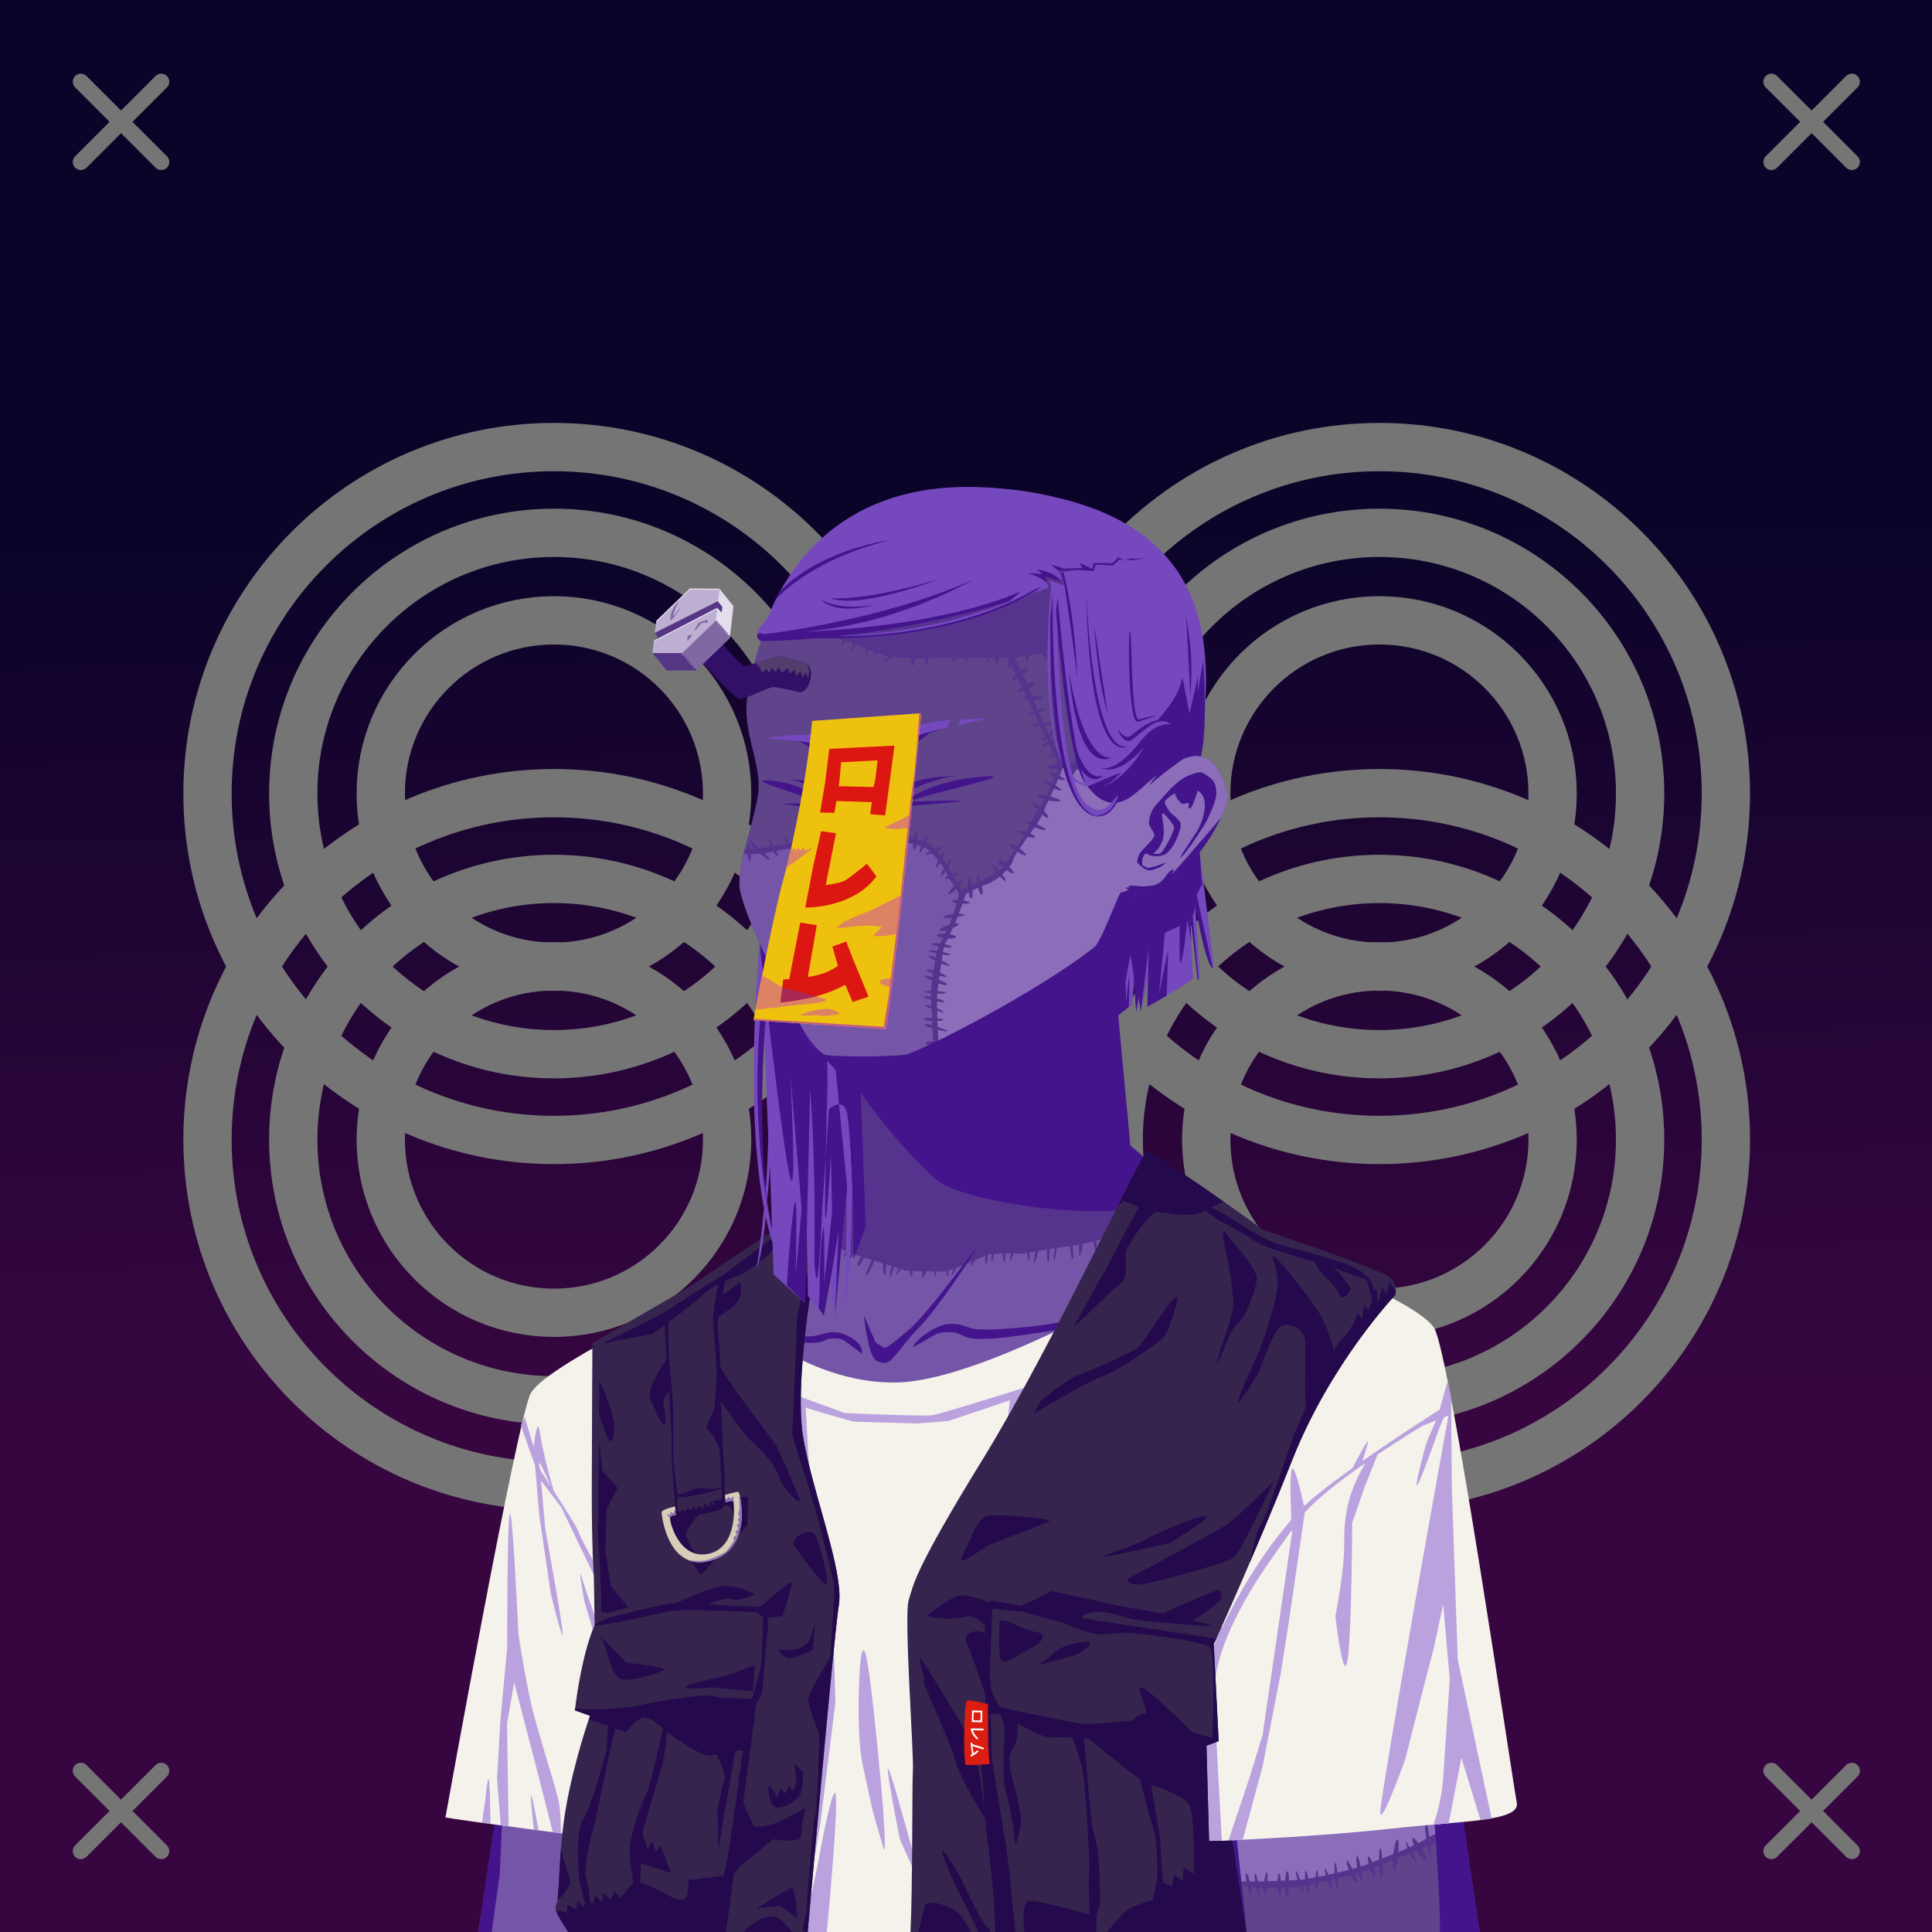
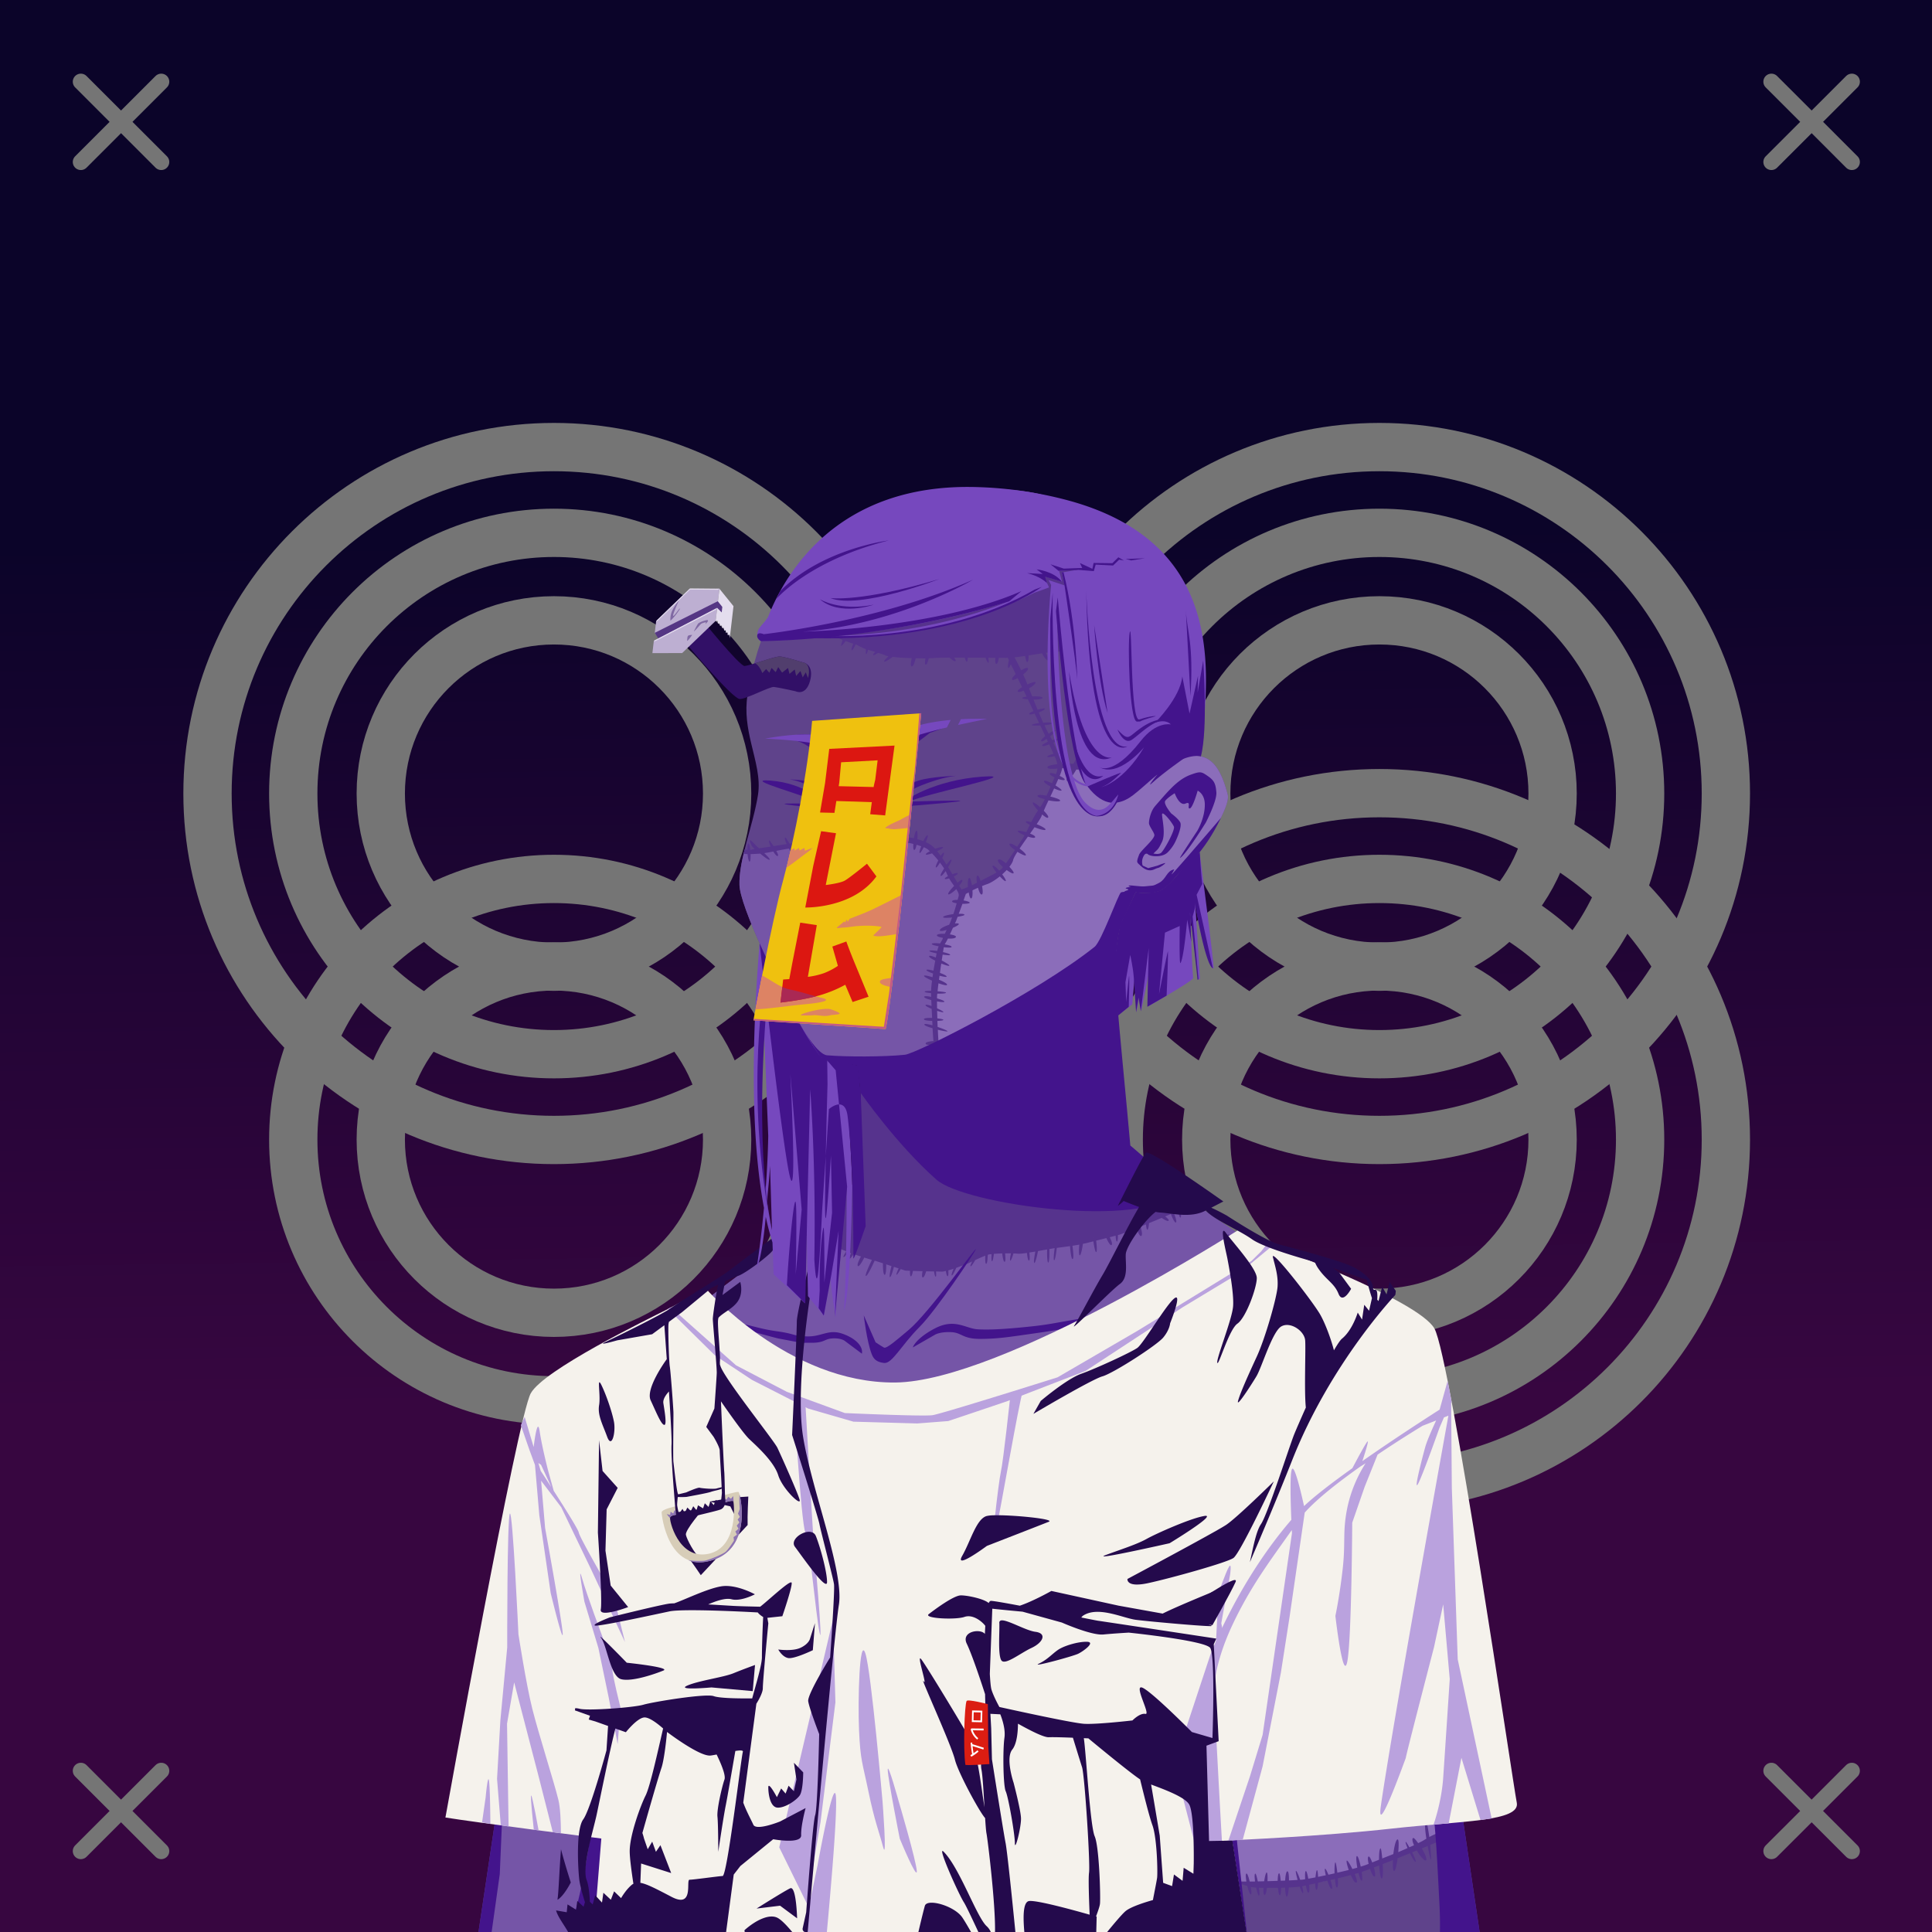
<svg xmlns="http://www.w3.org/2000/svg" viewBox="0 0 2400 2400">
  <rect x="0" y="0" width="2400" height="2400" fill="#333333" stroke="none" />
  <g id="bg">
    <g id="Night">
      <defs>
        <linearGradient id="skyback-linear-gradient" x1="2995.5" x2="2980.47" y1="-945.48" y2="131.44" gradientTransform="matrix(-1 0 0 1 4188 1608)" gradientUnits="userSpaceOnUse">
          <stop id="skyback-c1" offset="0" stop-color="#0b0429" />
          <stop id="skyback-c2" offset=".66" stop-color="#290539" />
          <stop id="skyback-c3" offset="1" stop-color="#370640" />
        </linearGradient>
      </defs>
      <path d="M2400 2400H0V0h2400Z" style="fill:url(#skyback-linear-gradient)" />
    </g>
    <g id="C07" style="mix-blend-mode:hard-light">
-       <path d="M257.77 1415.66c0-237.69 192.68-430.37 430.37-430.37s430.37 192.68 430.37 430.37S925.82 1846 688.14 1846s-430.37-192.66-430.37-430.34Z" style="fill:#12ddaa;fill-opacity:0;stroke:#757575;stroke-linecap:round;stroke-linejoin:round;stroke-width:60px" />
      <path d="M257.77 985.74c0-237.68 192.68-430.37 430.37-430.37s430.37 192.69 430.37 430.37-192.69 430.37-430.37 430.37-430.37-192.68-430.37-430.37ZM1283.2 1415.66c0-237.69 192.68-430.37 430.37-430.37s430.37 192.68 430.37 430.37S1951.25 1846 1713.57 1846s-430.37-192.66-430.37-430.34Z" style="fill:#12ddaa;fill-opacity:0;stroke:#757575;stroke-linecap:round;stroke-linejoin:round;stroke-width:60px" />
      <path d="M1283.2 985.74c0-237.68 192.68-430.37 430.37-430.37s430.37 192.69 430.37 430.37-192.69 430.37-430.37 430.37-430.37-192.68-430.37-430.37ZM364.3 1415.66c0-178.86 145-323.84 323.84-323.84S1012 1236.8 1012 1415.66 867 1739.5 688.14 1739.5 364.3 1594.51 364.3 1415.66Z" style="fill:#12ddaa;fill-opacity:0;stroke:#757575;stroke-linecap:round;stroke-linejoin:round;stroke-width:60px" />
      <path d="M364.3 985.74c0-178.85 145-323.84 323.84-323.84S1012 806.89 1012 985.74s-145 323.84-323.84 323.84S364.3 1164.6 364.3 985.74ZM1389.72 1415.66c0-178.86 145-323.84 323.85-323.84s323.84 145 323.84 323.84-145 323.84-323.84 323.84-323.85-144.99-323.85-323.84Z" style="fill:#12ddaa;fill-opacity:0;stroke:#757575;stroke-linecap:round;stroke-linejoin:round;stroke-width:60px" />
      <path d="M1389.72 985.74c0-178.85 145-323.84 323.85-323.84s323.84 145 323.84 323.84-145 323.84-323.84 323.84-323.85-144.98-323.85-323.84ZM473 1415.66c0-118.82 96.32-215.14 215.14-215.14s215.13 96.32 215.13 215.14-96.27 215.13-215.13 215.13S473 1534.47 473 1415.66Z" style="fill:#12ddaa;fill-opacity:0;stroke:#757575;stroke-linecap:round;stroke-linejoin:round;stroke-width:60px" />
      <path d="M473 985.74c0-118.81 96.32-215.13 215.14-215.13s215.13 96.32 215.13 215.13-96.27 215.14-215.13 215.14S473 1104.56 473 985.74ZM1498.43 1415.66c0-118.82 96.32-215.14 215.14-215.14s215.13 96.32 215.13 215.14-96.32 215.13-215.13 215.13-215.14-96.32-215.14-215.13Z" style="fill:#12ddaa;fill-opacity:0;stroke:#757575;stroke-linecap:round;stroke-linejoin:round;stroke-width:60px" />
      <path d="M1498.43 985.74c0-118.81 96.32-215.13 215.14-215.13s215.13 96.32 215.13 215.13-96.32 215.14-215.13 215.14-215.14-96.32-215.14-215.14Z" style="fill:#12ddaa;fill-opacity:0;stroke:#757575;stroke-linecap:round;stroke-linejoin:round;stroke-width:60px" />
    </g>
  </g>
  <g id="person">
    <g id="Layer_1" data-name="Layer 1">
      <g id="UN02">
        <path d="M1233.75 607.69c-9.3-.15-18.39 0-27.19.06C1054 609.23 953 710.53 928.59 863.47c-3.41 21.35.1 40.92 4.44 59.44 5.31 22.61 11.86 43.67 8.56 64.56-6 38-24 80-23 112 .82 26 45.49 120.52 79.82 180.59 7.89 13.82 15.41 26.41 21.53 35.25l48.31 7.13s3.5 135.37 3.34 135.94c-2.62 9.82-27.16 19.71-59.62 51.09s-94.09 72.45-154.56 120.65c0 0-126.43 43.22-176.69 93.47s-32.18 256.78-33.75 325.1L594.38 2400h868.24l5.22-138.16 18.57-185 60.31 323.16h291.34l-61.65-415.12s29.47-306.6-35.53-353.6-153.47-66.4-153.47-66.4-106.63-68.76-124.47-87.35-59.47-52.72-59.47-52.72-4.86-42.31-11.19-104.62c-4.4-43.32-7.9-87.2-7-111.75 2.19-59.87.73-65.6 26-100.63 0 0 18.17 2.15 28.25-1.22s21.42-20.85 27.91-25.56c23-16.69 61.85-77.88 57.68-94-9.65-37.25-23.46-53.11-51.74-46.9 0 0 111.09-202.84-153.26-316.88-28.81-12.4-58.48-15.13-86.37-15.56Z" style="fill:#5f438b" />
        <path d="M1603.12 1568.91c-12.33 7.15-27.53 17-27.53 17l-21.25 18-20.59 29.62-22.53 53.47-14.22 56.69-9.65 61.15-.63 44.41 2.56 54.09 10.5 245.28 35.78 191.72 46.07-.25 61.34-2.78 35.69-12.25 49.62-16.75 40.13-18.4 29-13.38 17.09-34.94-38.12-256.71s29.47-306.6-35.53-353.6c-48.3-34.94-109.45-54.57-137.73-62.37Z" style="fill:#8b6dba" />
        <path d="M1603.12 1568.91c-.39.23-.78.48-1.18.71l-16.22 12.07-39.06 30.22-8.1 15.87-22.94 50.13-13.62 47.43-10.12 54-4.29 45.13.57 45-.28 3.62 1.43 30.25 1.63 38.22 28.65 11.88 83.35 26.59 58.65 10.19 59.16 6.9 38.44.69 19-.78-1.81-12.15s29.47-306.6-35.53-353.6c-48.3-34.94-109.45-54.57-137.73-62.37Z" style="fill:#56338d" />
        <path d="M1499.09 1919.83c2.19.27 1.12 10.47-.69 21.19 1.47.75 3 1.47 4.37 2.25s4.86 2.16 7.45 3.28c3.34-4 6.43-7.16 7.53-6.31 1.62 1.26.59 4.82-1.49 8.94 2 .78 4.5 1.68 6.73 2.53 2.43-3.75 4.61-6.85 5.09-6.72.9.23-.51 3.69-2.47 7.72 4.4 1.65 8.51 3.21 13.42 5-.84-8.36-.94-16 1-15.78 2.56.3 4.85 9.08 6.11 18.18 5.81 2 10.46 3.58 16 5.47.73-7.13 1.7-13.26 2.58-12.59 1.62 1.24 2.07 7.4 2 14.15 3.33 1.12 6.93 2.4 9.89 3.38 2-4.7 4.29-8.51 5.64-7.09 1.08 1.14.53 4.8-.47 8.84 1 .32 2.68.92 3.6 1.22 2.23.72 5 1.47 7.82 2.22 1.73-7.23 4.11-13.89 5.74-13 1.23.66.57 7.4-.76 14.31 2.25.56 4.62 1.09 7.06 1.66 3.51-6 7.29-11.37 8.14-10.38s-.68 6.11-2.83 11.56c5.3 1.17 10.86 2.28 16.44 3.38.9-6.9 2.19-13.19 2.91-12.81.94.49 1.32 6.89 1.2 13.65 3.1.6 5.81 1.13 8.83 1.69 2.06-4.29 4.13-7.87 4.91-7.41s0 4-1.09 8.07c3.94.7 7.65 1.37 11.17 2 .23-4.72.73-8.79 1.75-8.21.7.4 1.47 4.41 2 8.87 4.55.76 7.19 1.15 10.36 1.63 1.15-5.49 2.6-10.23 3.75-9.38 1 .75 1.07 5.17.76 10 .89.12 2.94.47 3.53.53s2.86.15 3.78.22c2.3-5.78 4.85-11 6-11 .87 0-.5 5.35-2.36 11.16 3.62.21 6.8.41 12.44.62 0-6 .58-11.31 2.36-11.31s2.83 5.41 3.24 11.5l6.36.22c.53-5.06 1.35-9.45 2.44-9.25 1.38.26 1.88 4.53 2 9.38 5.13.15 9.52.28 14.69.4-.23-5.87 0-11.15 1.35-10.75 1.12.34 2.5 5.35 3.53 10.85l9.2.18c1.3-5.39 2.76-10.1 3.75-9.65 1.23.56 1 4.9.21 9.75 3.18 0 5.11 0 7.75.06 1.49-5.29 3.28-10 4.58-9.94 1.64.11 1.22 4.76.19 9.91 2.73 0 6.9.07 8.14 0 17.92-1-.33 2.92-9.49 5.59-1.59 5.42-3.59 10.38-5 10.5s-.89-4.32 0-9.31a57.69 57.69 0 0 1-7.71.78c-1.42 5.58-3.14 10.5-4.22 10s-.56-4.85.22-9.81c-1.93.07-4.49 0-6.66.09.29 4.63.13 8.63-1.49 8.88s-2.7-3.93-3.49-8.85c-5.36.05-10.26.09-15.93 0-.54 4.89-1.43 9.13-2.77 9.13s-1.71-4.31-1.74-9.25l-5.86-.16c-.26 5.57-.9 10.57-2.22 11.19s-2.51-4.94-3.13-11.34c-7.33-.29-12.49-.65-15.78-1.1-1.88 4.62-3.75 8.47-4.69 8.07s-.08-4.08 1.2-8.38c-.59-.15-4.38-.83-5.46-1.06-.89 4.81-2.09 9-3.67 8.94s-1.54-4.67-1-9.85c-2.33-.46-5.58-1.08-8.8-1.69 0 4-.33 7.47-1.68 7.88s-2.14-3.83-2.43-8.69c-5.33-1-7.14-1.41-13.39-2.59-2.16 5.68-4.75 10.81-6.33 10.15s-.09-5.67 1.89-11c-2.18-.41-4.28-.85-6.47-1.28-.52 5.66-1.4 10.6-3 10.57s-1.67-5.41-1.27-11.41c-7-1.38-12.86-2.67-18.77-4-2.68 5.24-5.64 9.75-7.82 9.41s-.35-5.3 2.22-10.72c-1.69-.41-4-.86-5.46-1.25-1.4 5.11-3 9.5-4.43 9.59s-1.1-5.09-.15-10.94c-3.09-.89-7.69-2.37-12.11-3.78-2 5.27-4.67 9.89-6.51 9.56s-.76-5.69.94-11.31c-2.64-.86-4.79-1.54-7.67-2.5-.61 8.85-2.09 17-3.86 16.16s-1.73-9.25-1.23-17.88c-4.82-1.6-9.76-3.29-14.88-5 .43 6.84.31 12.9-1.34 13.53-1.92.73-3.93-7.13-5.35-15.78-7.22-2.47-10.83-3.78-17.75-6.19-3.36 5.81-7.07 11.16-8.11 10.6s1.7-6.08 5-11.72l-6.7-2.34c-4.88 7.09-11.2 13.61-13.35 12.31-2-1.2 1.58-8.21 6.08-14.88-3-1-6-2.09-8.51-3-1.9 9.13-3.94 17.2-4.62 17s0-8.78 1-18.28c-4.07-1.46-12.6-4.4-14.87-5.25-17.41-6.49-9.29-11.34-4.37-11.34 3.68 0 12.11 2.86 20.52 6.75 1.59-10.09 3.37-19.32 4.84-19.14ZM1068.69 1340.28c.69 26.83 3 117.6 2.9 118.1-2.62 9.82-27.16 19.71-59.62 51.09q-6 5.85-13.38 12.15l29.44 20.32 63.88 22.94 44.87 13.65 33.19-1.94 27.31-7.31 30.72-13.19 44.38-.5 48.78-9.75 62.43-13.65 46.85-16.1 52.9-22c-9.12-6.79-16.83-12.84-20.4-16.56-17.85-18.59-59.47-52.72-59.47-52.72s-3.21-28.86-7.28-67.43c-46-3.63-153.73-12-158.91-9.57-6.19 2.86-160.87-7.03-168.59-7.53ZM1444.43 2180.89l-9.06-192.32-103.11-22.51-63.48-18.01-43.22-18.01-23.13-17.15-82 150-47 103-31 113-19.17 121.11h412.35l8.82-219.11z" style="fill:#56338d" />
        <path d="m1484.28 1494.78-49.78 20.78-44.59 14.75-24.5 8.78-36.88 5.75s-68.22 9.89-70.5 11.22-27.34-2-27.34-2l-25.35 11.22-22.65 9.85-36.13 1.12-23.15-2.84-40.91-10.78-37.91-13.07s-25.5-15.94-27.81-17.43c-1.69-1.1-10.29-8-16-12.54-34.22 29.89-89.16 67.31-143.34 110.5 0 0-10.63 3.73-26.19 9.79l50.16 51.65 94.12 84.66 65.69 51.22 54 31.75 73 40.09 30.62 12.78 59.66-76.72 85-94.46 54-60.35 56.69-57.19 36.22-38.31 38.81-36.19 14.12-13.06c-20.34-13.54-42.09-28.4-59.06-40.97ZM762.29 2229.97l6.68-150.31-116.24-44.1-27.39 167.69-19.37 143.63-8.27 53.12h145.35l19.24-170.03z" style="fill:#7555a7" />
        <path d="M1233.75 607.69c-9.3-.15-18.39 0-27.19.06-104.68 1-185 49-233.09 128.47a229.39 229.39 0 0 0 29.81 27.87c25.08 20 47.38 30.94 81.47 40.35s68.59 11 68.59 11l36.82-2 63.09-2.35 61.59-4.18 27.38-2.85 25.31 1.72 31.5 1.78 35.44 8.32 35.87 12.28 25.16 14.12 1 .91c.73-67.9-31.13-157.29-176.35-219.94-28.84-12.4-58.51-15.13-86.4-15.56Z" style="fill:#56338d" />
        <path d="M746.69 1678.25c-25.39 13.57-49.69 29.06-66 45.34-47.44 47.44-34.15 232.69-33.81 310.94l46 21.85 69.28 28.31 8.69-157.81s5.14-43.31 6.62-48.07 5.06-66.81 5.06-66.81l-10.12-59.72-11.88-45.16-4.15-14.56ZM1482.12 919.94c-4.45 2.57-9.6 5.45-12.59 6.81-5.49 2.49-28.94 8.5-28.94 8.5s-41.91 9-45.15 11-34.49 5.23-42.56 6.53-33.85-2.09-33.85-2.09l-14.84 31.5-15.63 31-21.09 34.63s-14 24.29-17.53 27.25-15.38 14.49-22.47 18.62-31.63 17.16-31.63 17.16l-7.68 21.28s-12.72 30.48-15.38 35.5-9.76 37.24-11.53 44.63.69 41.65.69 41.65l3.59 57.16c-1.2 9.24 17.81 38.69 17.81 38.69l204.85-74.85c-2.13-26.5-3.49-50.61-2.91-66.4 2.19-59.87.73-65.6 26-100.63 0 0 18.17 2.15 28.25-1.22s21.41-20.85 27.91-25.56c23-16.69 61.85-77.88 57.68-94-9.65-37.25-23.46-53.11-51.74-46.9a173.2 173.2 0 0 0 8.74-20.26Z" style="fill:#8b6dba" />
        <path d="M1029.5 1036.84c-7.67-.67-14.53 7.35-14.53 7.35l-26 4.19s-41.16 8.15-64 7.28c-3.89 15.64-6.76 30.59-6.35 43.81.82 26 45.49 120.52 79.82 180.59 7.89 13.82 15.41 26.41 21.53 35.25l48.31 7.13s.3 12.18.37 15.18c46.63-14.33 92.35-30.62 92.35-30.62l.53-26.16-2.87-45.37 7.59-46.69 8.66-23.31s17.6-42.82 15.56-40.91 3.19-17.09 3.19-17.09-11.73-20.07-13.54-23-13.29-22.12-19.15-27.75-18.5-10.16-18.5-10.16l-28.85-4.28-43.53 3.16-10.59-4.94s-22.33-2.98-30-3.66Z" style="fill:#7555a7" />
        <path d="M979.88 732.72c-.72-.44-3 .57-5.44 1.94-1.25 2-2.45 4.11-3.66 6.18.26-.16.46-.23.72-.4 2.27 2.19 4.57 4.41 6.72 6.65-1.1 3-1.72 6-.81 6.57s2.12-1.62 3.37-4.19c1.3 1.29 3.38 3.13 5.16 4.78-1.7 1.55-2.93 3-2.35 3.56s2.47-.25 4.57-1.5c2.55 2.32 4.18 3.89 6.93 6.25-3.38 1.55-6 3.07-5.47 4s4.47.09 8.76-1.37c3.61 3 7.38 6.19 9.68 7.84-1.88 1.94-3.32 3.78-2.65 4.35s2.9-.78 5.25-2.5c3.08 2.07 6.14 4 9.15 5.75-.36 1.78-.52 3.19-.15 3.18.58 0 1.27-.91 2-2.15 3.75 2.14 6.4 3.64 9.37 5.22-1.09.87-5.74 3.77-5.18 4.13s6.07-2.12 7.74-2.76c1.89 1 4.63 2.47 5.69 3.16a49.11 49.11 0 0 0 7.14 3.38c.58.23-2.26 7.19-1.49 7.48 1 .39 5.53-5.9 5.53-5.9l9.52 3.39s-3.46 7.1-1.74 8c1.08.57 4.78-7.33 4.78-7.33s9.11 4.88 12.54 5.88c.27 1.93-.38 5.91.32 6.25s2.16-3.46 2.4-5.4c3.1.91 6.11 1.83 9.06 2.75-2 1.69-3.35 3.17-2.53 3.75s3.32-.79 6-2.69c4.06 1.3 7.45 2.48 9.22 3.28a19.13 19.13 0 0 0 3.75 1c-3.15 2.84-5.67 5.42-5.43 6.47.29 1.33 5.29-1.84 10.53-5.72 6.47.82 15 1.31 23.75 1.6-1.25 5.07-1.87 9.87-.07 10.18s3.75-4.68 4.94-10.09c4.51.09 8.38.18 12.16.13-.77 4.23-1 7.93.47 7.78s2.62-3.8 3.62-7.94c2-.08 4.58-.09 5.94-.22 3.3-.32 10.77-.48 19.81-.53 3 2.67 5.87 4.78 7.22 4.41 1.14-.32.18-2.14-1.53-4.41h13.19c.76 2.61 1.64 4.81 2.59 4.91s1.19-2.14 1.22-4.88c9.57 0 13.88 0 22.06.12 1.4 3.57 2.75 6.39 3.53 6.22s.48-2.82-.12-6.18l8.72.06c-.2 4.18-.05 7.73 1.43 7.53s2.31-3.56 3-7.5c2 0 7.71.08 8.66.06.5 0 1.67-.18 2.31-.22.33.66 1 2.07 1.5 3.07-1 4.65-1.59 8.77-.69 9.59.7.63 1.86-1.52 3.1-4.69 2.66 5.38 4.58 9.26 6.09 12.47-3 2.68-5.29 5.33-4.47 6.66s3.61 0 6.81-1.81c1 2.09 3.41 7 5.5 11.31-3.44 2.21-6.16 4.39-5.31 5.5s3.9.18 7.38-1.22c1.51 3.09 2 4.18 3.62 7.47-2.85.42-5.1.93-5.53 1.59-.55.85 2.88 1.38 7.06 1.66 2.9 6 5.05 10.45 7 14.72-3.19 1.37-5.81 2.77-5.32 3.62.6 1 3.5.47 6.75-.5.49 1.07 1.75 3.61 2.07 4.35.51 1.21 2.53 5.26 3.5 7.34-4.32.65-8.2 1.42-8.94 2.22-1 1 4.39 1.15 10.34.75 2 4.24 3.68 7.82 6.28 13.25-3.26 2.71-5.88 5.35-5 6.28s3.57-.73 6.57-2.84c.61 1.28 1 2.22 1.65 3.5-4.2 2-7.81 4.07-7.09 5.15s4.58-.12 8.69-1.78c2.1 4.43 3.88 8.28 5.4 11.66-4 1.18-7.37 2.42-7.69 3.47-.36 1.2 4.08.67 9.07-.35.69 1.62 1.77 4 2 4.81a42.6 42.6 0 0 1 1.34 5.1c-6.44.64-12.3 1.79-12.25 3.87s6 2.14 12.44 1.47a25.61 25.61 0 0 1-1.94 7c-3.55-1.22-6.87-2-7.53-.84s2.29 3.16 5.91 4.84c-.87 1.83-2.17 5-3.22 7.41-4.69-2.38-9.23-4.2-9.94-2.88s3.44 4.3 8.22 6.84c-1.65 3.9-3.15 7.09-5.09 11.26-5.77-1-11.05-1.44-11.22.18s4.13 3 9.09 4.25a88.82 88.82 0 0 1-5.72 10c-4.41-3.79-8.81-6.83-9.25-5.75-.54 1.33 2.74 5.6 6.56 9.72a99.84 99.84 0 0 0-8.46 14.56c-3.62-1-6.65-1.65-6.75-.62s2.12 2.46 5 4c-1.51 3.11-3 6.1-4.41 9-5.28-1.47-10.55-2.28-10.59-1.28 0 1.22 4 3.4 8.4 5.21a57.6 57.6 0 0 1-3.37 5.66c-1.48 2-3.83 5.71-5.78 8.66-4.37-2.88-8.7-5-9.5-3.47s2.7 4.54 6.81 7.44c-3.91 5.95-7.69 11.63-11.25 16.59-3.7-3.24-7.51-5.81-9.37-4.72-2.11 1.23 1.27 5.43 5.68 9.34-.59.7-1.39 1.85-1.87 2.32a31.07 31.07 0 0 1-2.85 2.12c-3.4-3.76-6.88-6.91-8-6.25s1.43 4.53 4.66 8.56c-5.53 3.3-12.82 6.73-19.78 10.38-1.22-3.71-2.56-6.8-3.72-6.53-1.53.34-1.47 4.39-.85 8.87-2.15 1.17-4.25 2.28-6.18 3.19-.76-4.88-1.89-9.23-3.06-9.22-1.81 0-2.2 5.55-1.88 11.35-4.72 2-8 3.09-8 3.09l-2.84-4.81c2.56-3 4.53-5.77 3.81-7.07-.48-.86-3.06 1-6 3.44-1.5-2.55-2.56-4.31-4.62-7.78 2.85-1.38 5.24-2.85 5-3.84s-3.3-.15-6.69 1c-1.2-2-1.61-2.74-2.69-4.53-.85-1.42-1.77-2.79-2.62-4.19 2.62-4.2 4.76-8.31 4.12-9.44-.39-.69-3.16 2.49-6.06 6.34-1.72-2.76-3.44-5.53-5.31-8.24 1.64-3.39 2.78-6.45 1.93-6.69s-2.24 1.64-3.84 4c-1.41-1.94-2.9-3.9-4.47-5.81 4.12-1.87 7.68-3.84 7.41-4.82s-5 0-9.88 1.82v-.07a32.72 32.72 0 0 0-11.56-8.09c1.66-4.08 2.94-7.84 2.34-8.44-1-1-3.29 2.69-5.47 7.07-2.58-1-5-1.73-7.43-2.38.47-5.3.36-10.37-.94-10.66-1.13-.25-2.45 4.37-3.37 9.47l-.35-.09c-2.47-.7-7.27-1-12.72-1.25-1-4.08-2.37-7.75-3.34-7.72s-.89 3.59-.38 7.59c-3.91-.08-7.78-.08-12 0 0-3.78-.32-7-1.15-7-.65 0-1.35 3.24-1.91 7.1-3.79.1-7.19.27-10.62.47-1.44-4.58-3.27-8.71-4.57-8.5-.92.14-.45 4.25.47 8.71-1 .08-2.28.14-3.19.22-3.28.29-8.42.52-12.68.81-.09-3.95-.37-7.33-1.19-7.56-1.21-.34-1.93 3.42-2.34 7.82-4.66.29-10.41-3.86-10.41-3.86-1.31-5.08-4.26-12.6-5.28-12.38s0 7 1 11.89c0 0-7.62-1.9-10.85-1.86 0-3.66-.26-6.85-1.1-6.78s-1.63 3.19-2.18 6.75c-3.74 0-7.41 0-10.29-.19-1.25-.07-3.47.08-5.56.19-3.4-3.58-1.36-6.67-2.18-6s-4.51 3.27-2.35 6.31c-3.25.28-8.59 8.1-12.69 8.58-.85-4.27-1.92-8-3-7.94-.92.06-.74 4-.19 8.38-3.45.42-7.32 1-11.06 1.47-1.48-3.52-2.9-6.44-3.54-6.1s-.18 3.24.76 6.5c-3.28.45-6.21.77-9.54 1.25-2.43-4.36-4.9-8.14-5.53-7.65-1 .75.24 4.27 2 8.12-7.73 1.13-9.69 1.49-16.37 2.53-2.2-3.32-4.78-7.06-4.78-7.06-1.65-.16-.54 3.54 1.25 7.62-5.49.87-11.09 1.67-14.41 2.19-5.65-4.8-8.28-8.7-10.69-9.83s1.07 5.32 1.07 5.32 0 1.61 4.21 5.39l-5 .75a36.25 36.25 0 0 1-7.5-.38c-.44 1.78-.93 3.59-1.34 5.35 5.72 1.17 13.54.29 20.69 0 5.23 4.27 10.07 7.87 11.47 7.56s-2-4-6.5-8.22c3.16-.47 6.89-1.11 11.25-2 2 3.17 4 5.8 5.37 5.59s.14-3.06-1.62-6.34c5.45-1.12 10.81-2.13 15.78-2.88 2.48 4.29 5 8 5.9 7.47s-.57-4-2.4-7.94c1.29-.14 2.85-.41 4-.46s3.42-.32 4.68-.41c1.84 4.69 3.95 9 4.91 8.94s-.21-4.48-1.78-9.19c3-.24 6.23-.51 9.91-.84.86 4 1.85 7.41 2.68 7.34s.75-3.59.38-7.59c5.63-.52 11.89-8.35 17.19-8.8 2.82 3 5.55 5.41 6.75 5 1-.36-.28-2.66-2.22-5.38 4.17-.32 7.36-.49 9.78-.53-.1 3.52 0 8.77 1.1 9.18s2-5.27 2.43-9.36c2.47 0 10.55 1.45 10.55 1.45 1.06 3.79-1.73 8.29.25 9.4s4.82-8.54 4.82-8.54 5.82 3.77 10 3.48c-.07 5.52.32 10.86 1.47 11.28s2.16-5.41 2.44-11.53c6-.42 11.4-.73 17.19-1.09 1.27 4.25 2.78 7.92 4 7.41s.78-3.86 0-7.66c3.19-.19 5.94-.35 8.69-.47-.42 5.4-.33 10.67 1 11s2.29-5.27 2.66-11.06c3.55-.12 7.78-.32 9.5-.19 1 .08 2.49.35 3.69.5.89 3.64 2 6.82 3.19 6.75s1-2.93.59-6.25c3.59.58 7.29 1.36 11.09 2.31-.24 4-.12 7.4 1.13 7.44s2.13-2.86 2.9-6.37c2.06.58 4 1.22 5.75 1.87-1.52 4-2.63 7.69-1.9 8.25s3-2.94 5.06-7.12a21.36 21.36 0 0 1 5.56 3.12c.49.43 1.35 1.31 2 1.91-2.81 1.44-5 2.84-5 3.81s3.61.19 7.69-1.19c2.4 2.48 5.08 5.44 7.81 8.78-2.16 4.2-3.81 8.32-2.88 8.69s2.87-2.57 4.94-5.94a84.27 84.27 0 0 1 5.19 7.28c-2.68 4.09-4.92 8.06-4.28 9.07s3.35-2.05 6.15-5.82a35.81 35.81 0 0 1 1.76 3.85c.31.83.76 1.65 1.15 2.47-2.44 1.25-4.39 2.47-4 3.18s2.72.28 5.38-.5a108 108 0 0 0 6.28 9.35c-4.13 4.18-7.88 8.8-7.35 10.22s5.46-1.93 10-6.19c2 3.17 3.59 6.11 3 8.5-.14.62-.94 3.38-1.31 4.81-3.28 0-6.16.35-6.81 1.56s2.11 2.13 5.62 2.66c-1.14 4.1-2.26 8-4.15 13.47-6.28.84-12.42 2.28-12.69 3.62s5.21 1.17 11.12.57c-.88 2.37-1.73 4.76-2.71 7.06-.32.75-.61 1.3-.94 2-5.62 1.83-11.14 4.52-11.56 6.72-.33 1.72 3.79 1 8.5-.31-.8 1.61-1.58 3.31-2.32 4.81-4.52-.1-8.73.19-9.62 1.37-1.17 1.56 2.67 2.85 7.34 3.69-.24.58-.31 1.07-.53 1.63-1.08 1.94-2.1 3.68-3.06 5.31-5.17-.52-10-.55-10.28.53s3.84 2.08 8.53 3a36.86 36.86 0 0 0-1.78 5.78c-5.3-.7-10-1-9.75 0s4.33 2 9 3c-.33 1.48-.67 3.51-1 5.19-4.2-1.73-7.86-2.91-8.32-1.72s3.22 3.39 7.6 5.59c-.79 4.17-1.48 8-2.19 12.44-4.54-1.17-8.53-1.86-8.72-.81s3.68 2.75 8.19 4.37c-.24 1.62-.44 3.05-.66 4.6-5.12-1.61-9.78-2.71-10.53-1.88s4.18 3.57 9.94 6.13a121.89 121.89 0 0 0-1.19 12.65c-4.48 0-8.27.2-8 1.07s3.74 1.35 7.84 1.75c.06.51.16 3.71.22 4.62-4.52-.86-8.5-1.28-8.68 0s4 2.7 8.84 4c.1 2 .23 4.72.34 7.44-3.64-1.28-6.88-2.17-7.44-1.25s3.2 2.91 7.6 4.71c.17 4.49.31 6 .53 11.29-5.49-.16-10.54.21-10.16 1.65s5.18 1.89 10.32 2.06c.08 1.84.19 3.63.28 5.47-5.25-1.42-9.91-2.33-10.1-1.06s4.71 3.06 10.25 4.69c.3 5.87.67 10.9 1.07 15.94-5.16.39-9.7 1.24-9.69 3.06s4.81 2 10.12 1.75c.14 1.45.22 3.39.38 4.65-4.87-.56-9.1-.75-9.38.35s4.5 2.5 10 3.65c.39 2.71 1.11 6.79 1.78 10.69-5.09-.1-9.7.42-9.65 2s5.1 2.45 10.47 2.94c.42 2.34.77 4.25 1.25 6.81-8.17-2.39-15.81-3.89-15.32-2.25s8.21 4.38 16.16 6.78c.8 4.28 1.68 8.67 2.56 13.22-6.19-2.55-11.76-4.4-12.56-3.31-.93 1.25 6 5.37 13.69 9.28 1.26 6.44 1.94 9.66 3.19 15.84-5.78.74-11.19 1.91-10.82 2.91s5.8.64 11.41-.06c.48 2.4.75 3.7 1.22 6-7.16 1.51-14 4.33-13.1 6.43.82 1.93 7.69 1.41 14.41.07.55 2.64 1.12 5.35 1.59 7.62-8.6-1.48-16.27-2.49-16.21-1.91s8 2.85 16.84 5.1c.77 3.65 2.29 11.27 2.75 13.31 3.52 15.69 9.07 10.91 9.75 7.06.51-2.86-.92-10.36-3.31-18.18 9.44 2.12 18.11 3.74 18.15 2.53.06-1.79-9.42-4.29-19.47-6.35-.47-1.38-.91-2.78-1.43-4.12s-1.31-4.49-2-6.88c4.13-1.3 7.44-2.71 6.81-3.84-.92-1.67-4.32-2-8.38-1.72-.44-1.8-.91-4-1.37-6.06 3.76-.68 6.89-1.4 6.84-1.81-.08-.78-3.45-.79-7.4-.57-.9-4-1.77-7.69-2.69-12.09 7.52 3.36 14.5 5.91 14.56 4.31.08-2.09-7.63-6.72-15.78-10.65-1.06-5.2-1.82-9.31-2.78-14.28 6.62 1.73 12.37 3 11.88 2.06-.91-1.67-6.48-4-12.66-6.19-.56-3-1.24-6.18-1.72-8.81 4.58-.07 8.39-.59 7.28-2.1-.89-1.21-4.33-2-8.16-2.5-.15-.87-.48-2.37-.62-3.18-.35-2-.64-4.43-.94-6.85 6.85 1 13.27 1.32 12.69-.25-.44-1.17-6.69-2.86-13.19-4.06-.2-1.94-.35-4-.53-6 6-.79 11.38-2 10.59-3s-5.68-1.45-11-1.53c-.33-4.52-.55-9.2-.78-13.91 6.42 1.53 12.33 2.56 12.09 1.88-.32-.9-6.11-3.28-12.31-5.38-.12-2.62-.23-4.9-.32-7.44 4.21-.21 7.75-.67 7.44-1.43s-3.62-1.31-7.5-1.75c-.1-3.31-.19-6.4-.25-9.35 4.35 1.35 8.14 2.26 7.75 1.28-.27-.68-3.84-2.58-7.84-4.43-.06-3.8-.07-6-.06-8.6 5.16.89 9.71 1.27 9.09.1s-4.58-2.51-9.06-3.85v-2.9c0-.47.27-2.3.34-3 5.6.09 10.72-.21 10.84-1.15.09-.69-5-1.35-10.53-1.78.31-2.9.57-5.44 1.16-9.91 5.48 1.9 10.41 3.2 10.66 1.81s-4.56-4-10.07-6.25c.22-1.63.45-3.31.69-5 4.7 1.22 8.85 2 8.81 1.1 0-1.17-3.9-2.94-8.31-4.6.57-4 1-7.51 1.66-11.59 5.32 2.08 10.21 3.6 10 2.44-.16-1-4.56-3.71-9.44-6.28q.57-3.77 1.13-7.26c5.11.74 9.61 1.13 9.34.22-.35-1.14-4.37-2.35-8.91-3.34.4-2.49.69-4 1-6.06 5 .55 9.62.7 9.72-.35.12-1.26-4-2.39-8.59-3.25 1.24-2 2.57-4.26 4-7.15 4.53.18 8.79-.11 9.81-1.69s-2.74-2.81-7.34-3.5c1.53-3.24 2.5-5.41 3.75-8.19 4.26-1.87 7.89-3.82 7.22-4.93-.43-.73-2.3-.77-4.72-.41.34-.78 1.2-2.67 1.44-3.19.4-.91 1.32-3.62 1.9-5.12 4.52-.79 8.38-1.68 8.44-2.47.09-1.15-3.14-1.38-7.06-1.25 1.7-4.58 2.89-7.53 4.59-12.41 4.47 0 8.65-.3 9-1.28s-3.3-2.2-7.59-2.91c1.13-3.28 2.84-8.12 2.84-8.12s2.45-1.28 3.5-1.88c.76 4.29 1.79 7.87 3.19 7.44 1.58-.48 1.81-5.06 1.53-10 2-1 4.39-2.11 6.85-3.22 1.22 4.38 2.79 8.26 4.46 8.38 1.91.13 1.64-5 .57-10.47 1.94-.78 3.88-1.6 5.81-2.22 4.88-1.57 10.8-5.35 16.28-9.81 3.33 3.52 6.54 6.46 7.31 5.78s-1.44-4.44-4.37-8.28c2-1.77 3.89-3.58 5.59-5.41 3.83 2.76 7.53 4.9 8.47 4s-1.78-4.36-5.09-8c2.45-3.16 4.19-6.16 4.68-8.53.43-2 2.49-5.71 5.29-10.09 4.88 3 9.89 5.37 10.46 4.31.66-1.21-3.28-5-7.78-8.31 3.15-4.7 6.62-9.67 10.35-14.88 4.28 1.35 8.28 2.16 8.93.84s-2.43-3.1-6.28-4.56c2-2.76 3.84-5.42 5.6-7.94 6.48 2.62 13.45 4.5 13.62 2.85.16-1.46-5.28-4.31-11-6.63 3.27-4.82 5.68-8.67 6.25-10.65.07-.23.49-1.12.59-1.41 3.34 2.85 6.42 5 7.38 3.78s-1.83-4.8-5.38-8.4c1.55-3.53 3.29-7.44 5.88-12.88 7 1.34 14.2 1.82 14.47.34s-5.74-3.56-12.19-5.09c1.66-3.47 3-6.54 4.69-10.09 4.29 1.9 8.34 3.32 9.15 2.59s-3-3.61-7.5-6.31c1.28-2.78 2.41-5.43 3.5-8 3.59 1.17 7 1.92 7.85 1s-2.29-3.06-6.09-4.88a65.09 65.09 0 0 0 3.24-9.56c.3 0 .5-.14.79-.19a67.91 67.91 0 0 0 9.43 1.66c-3.68 7.76-6.09 14.81-3.9 14.22 2.45-.66 7.08-7 11.12-14 4.25.15 8.42.22 12 0-1.16 5.64-1.74 10.59-.28 10.44s3.23-5.17 4.78-10.81a28.21 28.21 0 0 0 3.47-.6c2.71-.75 8.71-1.76 16.28-2.9.81 4.63 1.81 8.6 3.1 8.12s1.28-4.32 1-8.69c2-.29 4.24-.63 6.37-.93-.38 4.64-.31 8.88.78 9.21 1.27.39 2.61-4.48 3.5-9.81 5.74-.81 10.87-1.57 16.75-2.4.81 5.57 1.92 10.36 3.07 9.34s1-5.18.68-9.88c5.79-.82 11.45-1.67 16.32-2.43 3.57 5.54 7.62 10.51 9.12 10s-.76-5.64-3.66-11c3.11-.55 6.5-1.11 8.38-1.57.68 4.66 1.6 8.75 2.66 8.57s1.22-4.62.9-9.47c2.58-.79 6.16-2.06 10.31-3.63 1.62 4.13 3.42 7.62 4.72 7.22s.21-4.26-1.31-8.5c3.41-1.32 7.37-2.94 11.22-4.5 2.47 5.51 5.17 10.24 6 8.88.68-1.17-.64-5.61-2.41-10.29 2.79-1.13 4.88-2 7.72-3.15 0 .7.08 1.2.09 1.87 1.27-3 2.6-6.42 4.07-10.47-.27-3.62-.74-6.66-1.72-6.9s-1.7 3.85-2.13 8.59c-2.83 1.24-6.14 2.55-10.53 4.19-2.22-4.71-4.52-8.61-5.37-7.66s.43 4.67 2 8.94c-3.87 1.41-7.45 2.73-11.44 4.09-1.89-4.19-3.75-7.82-4-7.5-.7.9 0 4.55 1 8.5-3.22 1.08-6.26 2.08-9 2.94-.65-4.07-1.43-7.61-2.25-7.94-1.23-.49-1.4 3.93-1.16 8.94-2.14.63-4.79 1.41-6.06 1.69-.88.19-4.07.71-5.44 1-3-4.47-6.12-8.16-7.53-7.22-1.06.7.31 4.19 2.31 8.12-4.3.76-7.79 1.45-13.4 2.38-.84-5.7-2-10.82-3-10.66-1.19.2-1.17 5.57-.75 11.31-6.2 1-10.09 1.72-15.41 2.63.29-3.89.3-7.25-.63-7.69-1.41-.67-2.68 3.54-3.56 8.41-2.36.41-6 1-7.68 1.31-1-6.16-2.84-11.85-4.66-11-.56.27-.35 5.92.28 11.72a136.8 136.8 0 0 1-17.22 2c1.29-6.24 2.06-11.93 1.1-11.69-1.6.41-3.74 5.89-5.5 11.85-3.8.09-7 .09-10.07.09 3.16-6.55 5-12.22 2.75-12.59s-6.37 5.5-10.22 12.43c-2.8-.16-11-1.12-12.43-.31-.34.19-.72.45-1.1.69h-.37c-.76-2.51-2.16-6.16-4-10.66 5.48-1.51 10.56-3.37 10.31-4.62-.17-.88-5.85-.09-11.69 1.25-1.74-4.19-3.58-8.33-5.56-12.53 3.68-1.93 6.78-3.92 6.35-4.82s-3.91.26-7.79 1.66c-.89-1.83-1.67-3.11-2.53-4.72 4-3.47 7.54-7.22 7-8s-4.62 1.72-8.78 4.66c-.37-.65-.84-1.6-1.19-2.16-1-1.64-2.65-5.23-4.12-8.34 4.62-.55 8.78-1.28 9.28-2.16.86-1.52-4.74-1.61-10.84-1-1.73-3.82-3.54-8.12-5.47-12.72 4.16-1.77 7.88-3.82 7.5-4.72s-4.61 0-8.94 1.41c-2-4.94-3.21-7.83-5.13-12.63 5.69-.14 11.09-.73 11.19-2.19.12-1.73-6.36-2.14-12.81-1.84-1.54-3.88-2.79-7-4-10 4.62-2.73 8.64-5.86 8.06-7.53-.42-1.22-5.13.4-10 2.69-.53-1.35-1.87-4.73-2.22-5.6-.88-2.19-2.08-4.45-3.12-6.72 4-3.32 7.19-6.81 5.78-8-1.13-.93-4.52.63-8.13 2.81-2.86-5.82-5.81-11.48-8.28-16.16 4.06-.5 8.57-1.15 13.1-1.81.65 4.3 1.57 7.88 2.81 7.62s1.52-3.93 1.53-8.24c8.66-1.31 14.64-2.28 16.56-2.6 2.59 4.7 5.62 8.88 7.28 8.56s-.1-4.62-2.4-9.22c1.26-.12 5.45-.46 10.56-.93-.41 4.65-.38 8.73.69 8.72s2.34-4.29 3.37-9.1c5.94-.53 10.75-.86 15.66-1.22.24 5.61 1.08 10.84 3 10.6s2.18-5.48 1.72-11c.63 0 2.09-.2 2.59-.22s2.42 0 3.32 0c-.86 4.8-1.27 9.14 0 9.28s2.78-4.34 3.93-9.31c4 0 8.69.09 14.63.25 1.45 4.72 3 8.76 4.22 8.69s.82-4 .09-8.57c5.13.18 10 .47 15.31.82-.19 5.29 0 10.23 1.38 10.75s2.18-4.72 2.59-10.47c6.83.52 13.37 1.12 18.66 2 1.4 4.32 3 8.15 4.5 8.44s.93-3.29-.06-7.5c.6.14 1.39.22 1.93.37 3.55 1 8.86 2.33 13.32 3.47-.8 5.87-1.12 11.58.59 12.13s2.75-5.07 3.22-11.13l3.72.94c.47 2.74 1.14 5 2.09 5.09s1.38-1.72 1.66-4.09c4 1 7.31 2 11.25 3.09-1.29 5-2 10-.91 10.69s3.85-4 5.75-9.25c3.55 1.06 7 2.12 10.09 3.22.07 4.36.46 8.09 1.66 8.28s2-2.88 2.63-6.69c1.89.78 3.63 1.57 5.09 2.35l2 1.06c-1.89 4.62-3.13 8.78-1.62 9.37s3.7-2.84 5.87-7c4.45 2.4 9.21 5 14.69 8-.89 5-1.32 9.48-.06 10.69s2.77-3.14 4.09-8.47c1.36.76 2.62 1.52 4 2.28.07-2.81.11-5.64.06-8.53-.82-.43-1.58-.88-2.41-1.31 1.15-6.8 1.82-13.3.91-13.35-1.14-.06-3.19 5.22-4.88 11.19-4.18-2.18-8.66-4.54-13.31-7 2.29-5.72 3.94-11.29 3.13-11.87-1.17-.84-4.54 4.07-7.53 9.68-2.82-1.43-5.8-2.83-9-4.12.48-6.77.14-13.49-1.41-13.44-1.78.06-3 5.61-3.59 11.59-2.78-1-5.58-2-8.5-2.9.41-2.58.39-4.66-.63-5.25s-2.42 1.29-3.66 4c-4.52-1.33-9.08-2.52-13.65-3.63-.35-4.44-1.18-8.64-2.56-8.87s-1.74 3.59-1.76 7.84c-1-.24-1.93-.4-3-.63-.05-4-.29-7.42-1-7.53-.28 0-1.06 3.13-1.84 6.94-6.55-1.4-12.64-2.65-18.16-3.59-1.88-5.56-4.19-10.81-5.34-10.78-.93 0-.29 4.83.91 10.09-3.44-.55-7.41-1.23-9.91-1.56s-4.56-.34-6.75-.44c0-5.13-.35-9.68-1.31-9.41s-1.84 4.47-2.41 9.16c-6.4 0-11.47.65-16.53.94-1.62-7.32-4.15-14.88-6-14.69-1.63.17-.64 7.5 1.13 14.63a40.52 40.52 0 0 1-5.5-.29 54.22 54.22 0 0 0-6.85-.28c.85-5.16 1.21-10 .19-10.19s-2.85 4.81-4.19 10.26c-2.3 0-4.61.11-7.37.24-.73-4.61-1.75-8.74-2.63-9s-1.45 4.22-1.59 9.26c-4.48.24-9.66.64-14.69 1 .82-5.47 1.13-10.57-.06-10.41-1.87.25-3.38 5.33-4.31 10.72-5.42.4-8.51.56-13.88 1-2.67-4.41-5.47-8.21-6.34-7.6s.07 4.15 1.69 8c-6.48.55-9.17.75-14.29 1.19-.53-6.34-1.61-12.36-2.62-12.19-1.92.33-2.46 6.4-2.22 12.63-3.84.33-8.55.68-12.44 1 1-4.65 1.49-8.5.5-8.28s-2.79 4.12-4.37 8.62l-1.06.09c-1.76 0-8.56.31-13.85.54.12-5.28-.36-10-2-9.47-.68.21-1.67 4.69-2.44 9.62-4.14.17-6.72.25-11 .38-1.88-6.83-4.53-13.69-6.16-13.5-1.47.17-.19 6.93 1.81 13.59-6.45.15-12.19.23-14.56-.06-1.09-.13-3.58 0-5.66 0-.73-3.92-1.9-7.31-3.62-6.6-1.06.45-1.12 3.4-.81 6.66-5.23.24-10.7.68-16.78 1.22-4.82-4.77-10.65-9.34-12.29-8.75-1.09.39 2.28 4.91 6.41 9.37-5.43.55-11.91 1.14-14.53 1.57a48.69 48.69 0 0 1-5.25.06c1-5.56 1.41-10.92.66-10.56-1.61.76-3.52 5.64-4.85 10.62-3.67-.18-7.9-.54-12.22-1 .56-4.25.74-8-.19-8.37-.77-.28-2.38 3.5-3.87 7.87-6.7-.85-12.65-1.82-17.34-2.78 3.53-3.23 6.2-6.07 4.9-6.47-1-.3-5.11 2.35-9.53 5.53h-.09c-2.07-.55-9.13-2.35-13.81-3.53 2.22-2 5.21-4.59 5.21-4.59-.84-.11-4.33 1.71-8 3.9-6.2-1.56-10.28-2.62-17.44-4.47-.21-.79-.39-6.84-.77-6.83s-1 5.81-1.26 6.3c-3.86-1-7.65-2-11.11-2.92-.59-.16 2-7.09 1.37-7.24-1-.26-3.74 6.62-4.63 6.37-2.7-.75-9.92-3.28-9.92-3.28s2.53-5.71 1.77-6-4.88 5.1-4.88 5.1-7-3.46-10.16-5.42c2.89-1.69 5.27-3.56 4.44-4s-4.22.69-7.28 2.21c-4.09-2.67-8-5.56-11.72-8.37.47-2 .71-3.73 0-4.19s-1.4.94-2.16 2.69a63 63 0 0 0-5.9-3.94c1.35-1.5 2.26-2.79 1.62-3.12-.8-.42-2.44.37-4.25 1.53-3.1-1.79-6.2-3.64-9.25-5.6 5.3-2.26 10-4.76 9.47-5.43-.82-1-7.4.61-13.5 2.81a37.29 37.29 0 0 1-6.09-5.69c-.39-.46-1-1-1.44-1.53 2.75-2.3 5-4.74 4.12-5.47-.56-.46-3.47 1.11-6.37 3.06-2.27-2.4-4.56-4.77-7.16-7.25.64-2.13 1-3.88.44-4-.79-.12-1.69.67-2.59 1.91-2.28-2.13-3-2.81-4.88-4.47 2.49-2.49 4.49-4.37 3.85-4.77ZM1538.91 1532.84c-1.87 1.89-4.12 4.13-6 6-3.47-3.48-7-6.27-7.66-5.29s1.79 4.51 4.81 8.13l-3.84 3.87c-1.76-2.75-3.37-4.87-4-4.34s.37 3.36 1.84 6.59c-3.42 3.46-5.61 5.65-9.37 9.44-3-2.89-5.78-5.19-6.57-4.44s1.34 3.74 4.07 6.94c-1.26 1.27-1.82 1.81-3.1 3.1-1.74-3.21-3.33-5.68-4-5.26s.25 3.8 1.66 7.69c-4.4 4.42-6.32 6.36-10.78 10.81-3.37-3.51-6.58-6.38-7.32-5.56s1.74 4.32 4.75 8.06l-6.09 6.07c-1.59-2.64-3-4.53-3.59-4.28s.15 3 1.46 6.34c-3.21 3.18-6.22 6.19-9.28 9.19-3.54-4.24-6.89-7.83-7.46-7.16s2.06 4.85 5.21 9.34c-1.5 1.48-3.21 3.2-4.65 4.6-2.94-4.34-5.74-7.67-6.78-6.16s.58 5.58 2.78 10.1c-3.36 3.25-6.17 5.89-9 8.56-4.65-4.42-9.2-7.89-10.32-6.28s2.1 5.83 6 10.34c-3 2.79-5.17 4.61-7.09 6.19-2.61-3.35-4.88-5.73-5.75-5s.4 4.08 2.34 8c-2.27 1.89-5.87 5.32-10.62 10.16-4.62-4.32-8.91-7.75-9.31-6.85s2.4 5.45 5.84 10.44c-2.32 2.4-4.63 4.76-7.31 7.6-2.27-4.11-4.48-7.52-5.6-7.07s.39 5.16 2.6 10.19c-1.36 1.44-3.24 3.51-4.66 5-4.4-5.74-8.79-10.53-10.09-9s2.11 7.28 6.31 13.1c-2.6 2.79-5.53 6-8.28 9-2.11-5.16-4.32-9.63-5.78-9.91-1.67-.32.09 6.29 2.53 13.38-5.3 5.75-10.19 11-15.75 17.12-5.12-3-9.88-5.15-10.69-3.66-.71 1.32 2.66 4.53 6.85 7.82-5.26 5.77-9.52 10.43-14.69 16.12-.74-5.87-1.66-10.63-2.81-10.47-1 .14-1.16 6.55-1 13.91-7.22-1.81-14-2.79-14.15-.59-.1 1.86 4.83 3.75 10.53 5.37-4.85 5.35-8.61 9.44-13.12 14.41-3-3.67-5.92-6.57-7-5.22s1 5.07 3.62 8.91c-3.52 3.87-7.42 8.18-10.53 11.59-5.44-3.84-10.58-6.79-11-5-.35 1.59 3.28 5.11 7.59 8.69-2.27 2.49-2.78 3-4.71 5.06-3.67-3.48-7.43-6.25-9.16-5.34s1.32 5.25 5.19 9.56c-3.13 3.36-7.73 8.46-8.94 9.62-.48.46-2.11 2.45-2.75 3.13-5-3.59-9.69-6.32-10.19-4.91-.44 1.26 3 4.77 7.13 8.41-1.89 2.1-3.87 4.31-6.44 7.34-3-3.47-5.84-6.33-7-5.65s1.14 4.76 4.25 8.9c-2.55 3-5.12 6.13-8 9.66-3.71-2.06-7-3.49-7.94-2.28s1.75 3.4 5.06 5.81c-1.45 1.77-3 3.59-4.47 5.44-2.48-2.46-5-4.39-6.12-3.69s.74 4 3.22 7.19c-3.53 4.33-6.59 8.07-10.22 12.56-4-2.11-7.76-3.56-8.72-2.06s1.81 3.85 5.22 6.31l-8.88 11c-.85-5.15-1.91-9.51-3.21-9.19-1 .25-.73 6.53 0 13.22l-.15.19c-5.43-.33-10.34-.19-10.25 1.18.06 1.07 3.28 1.93 7.15 2.63-2.73 3.37-5.89 7.29-8.37 10.34-1.81-3.28-3.53-6-4.41-5.53s.18 4.43 1.85 8.63c-2.85 3.48-4.38 5.22-6.63 7.93-1.34-1.22-2.57-1.76-3.28-.9s-.24 2.3.78 3.93c-1.87 2.24-5.11 6.23-6.25 7.5a79.82 79.82 0 0 0-5.12 6.82c-3.32-.19-6.26 0-6.75 1.22s1.49 2.06 4.06 2.78c-1.16 1.76-2.36 3.58-3.63 5.59-1.39-.82-2.47-1.16-2.81-.53s.23 1.76 1.16 3.12c-.78 1.27-1.73 3-2.53 4.32-1.92-2.52-3.71-4.52-4.35-4.06s.76 3.55 2.66 6.87c-7.82 13-16.17 27.71-24.16 41.84-3.89-.67-7.38-.93-8 .22s2.17 2.56 5.66 4c-1.72 3-3.31 5.79-4.91 8.6-3.07-3.05-6.11-5.59-6.81-4.88s1.94 4.27 5.12 7.72c-1.71 3-3.1 5.31-4.59 7.84-2.28-1.07-4.27-1.68-4.84-.53s.94 2.38 3 3.75c-1.1 1.83-2.72 4.78-3.63 6.22s-2.47 4.28-3.78 6.62c-4.11-1.8-8-3-8.19-1.87s3 3 6.53 4.81c-.63 1.18-1.25 2.33-1.93 3.63-3.64-2-7-3.5-7.85-2.91s2.29 3.34 6.22 6c-1.93 3.72-3.85 7.47-6 11.81-3.14-1.95-6-3.37-6.25-2.24s2 3.19 4.75 5.31c-.84 1.69-1.76 3.62-2.63 5.37-1.94-1.48-3.61-2.49-4.12-1.94s.82 2.69 2.69 5c-1.72 3.5-3.41 7-5.16 10.57-3.32-2.25-6.42-4-7.09-3.22s2.24 3.39 5.78 5.87c-2.2 4.56-4.32 8.77-6.47 13.28-3-.34-5.57-.34-5.63 1 0 1.09 1.65 2 3.91 2.63-1.09 2.29-1 2.25-2.06 4.47-2-1.7-3.73-3-4.32-2.63s1 2.5 3.22 4.94c-2.22 4.71-2.6 5.56-4.5 9.62-2.89-2.55-5.6-4.52-6.4-3.62s1.79 3.75 5 6.69c-2.2 4.71-4.21 8.91-5.63 12-2.89-5.15-5.61-9.44-6.72-9.22-1.39.28 1 7.14 4.28 14.4-.12.27-.58 1.24-.68 1.47-4 1.5-7.32 3.11-7.22 4.57.07 1.13 1.93 1.39 4.53 1.18l-1.63 3.47s-4 9.81-5.31 13.13c-4.75-1.69-8.9-2.66-9-1s3.14 3.75 7 5.93c-1.89 4.72-3 7.44-5.78 14.38-4.55-3.17-8.76-5.57-9.59-4.38s3 5.12 7.69 9.07l-3.85 9.5c-3.14-1.52-5.81-2.51-6-1.5s1.9 2.85 4.59 4.93c-3.47 8.55-5.91 14.24-9.15 22.07-4.21.06-7.83.51-8 2.09-.15 1.34 2.55 2.11 6 2.69-1.41 3.37-2.9 7.11-4.13 10-4.72-2.22-8.94-3.89-9.56-3.09s3.35 3.63 8.09 6.62c-1.22 2.85-3.49 8.58-4.4 10.62-3.21-1.48-5.88-2.41-6.41-1.46s1.67 3.19 4.66 5.59c-.07.14-.29.56-.35.69-1.73 3.64-3.58 10.1-5.43 17.65-4.38.83-8 2-7.82 3.79.15 1.56 2.9 2.06 6.41 2.15-.5 2.2-1 4.88-1.44 7.22-5.07-2.34-9.81-4.11-10.69-3.06s4 4.6 9.75 7.75c-1.17 5.86-2.4 11.37-3.5 17.53-4.64.24-8.54.92-8.43 2.87.09 1.8 3.41 2.6 7.46 3-.64 3.77-1.16 7.14-1.74 10.78-4.51-1.27-8.4-2-8.79-.82s3.43 3.39 8 5.5c-.88 5.57-1.69 10.29-2.37 14.94-4.87.6-9.09 1.62-9.16 3.34s3.8 2.37 8.35 2.66c-.38 2.65-.84 5.73-1.1 7.66-4.64-1.1-8.74-1.74-9.43-.66s3.53 3.59 8.65 5.88c-.59 4.42-1.57 10.46-2.87 17.84-3.88.51-7.08 1.28-6.88 2.78.17 1.3 2.77 1.88 6 2.16-.22 1.23-.46 2.54-.69 3.81-4.22-1-7.89-1.6-8.46-.5s3.14 3.13 7.65 5c-1.2 6.65-2.26 12.77-3.43 19.38-3.43 1.11-6 2.37-5.69 3.75.26 1.12 2.12 1.59 4.72 1.65-.12.66-.23 1.35-.35 2-4.07-.57-7.66-.7-8.25.44s3.11 2.65 7.53 3.94c-1.6 9.48-2.92 17.75-3.15 21.87a23.33 23.33 0 0 0 .12 4.19h7.57c2.37-4.35 5-11.75 7.31-23.72 3 .26 5.34.16 5.25-.81s-2-2-4.6-3c.39-2 .77-4.5 1.16-6.66 6-1.47 11.41-3.53 11.16-5.31-.19-1.33-4.86-1.3-10.1-.78.78-4.48 1.57-8.41 2.35-13.19 4 .86 7.44 1.16 7.43-.38 0-1-3-2.52-6.75-4.09.43-2.69.83-5.46 1.25-8.19 4.15-.66 7.62-1.57 7.41-2.78-.17-1-3.14-1.52-6.72-1.84.7-4.57 1.43-9 2.09-13.6 4.57 1.22 8.51 1.84 8.91.35.47-1.73-3.44-3.87-8.12-5.88.67-4.69.94-7.34 1.56-11.81 4.44-.65 8.16-1.61 8.22-3.16s-3.31-2.19-7.44-2.56c.53-3.89.92-7.17 1.37-10.72 4.88 1.48 9.17 2.42 9.47 1.22.38-1.49-3.85-3.83-8.81-6.06.58-4.57 1.52-11 1.94-14.59 5.25-.48 9.89-1.37 10-2.66s-4.23-2.2-9.19-2.84a114.56 114.56 0 0 1 2.94-13.32c3.11 1.16 5.55 1.74 5.94.88s-1.83-2.74-4.85-4.75c1.25-4.4 2.71-9.15 4.31-14.13 5-1.08 9.33-2.44 9.35-3.71 0-1.11-3.38-1.56-7.5-1.72 1.13-3.43 2.26-6.8 3.47-10.32 3.94 2 7.38 3.44 8 2.25s-2.51-4.08-6.4-6.93c1.4-4 2.57-7.47 4-11.44 4.77 2.27 8.88 3.85 8.87 2.28 0-1.11-3.44-3.51-7.56-6 1.8-5.12 3.61-10.32 5.22-15 4.37-.24 8.1-.8 7.84-2.06-.19-1-3-1.73-6.31-2.38 2.52-7.39 4.42-13.33 5.69-18 4.36 2.51 8.41 4.3 8.4 2.72s-3.47-4.36-7.37-7c.11-.55.41-1.59.47-2a35.71 35.71 0 0 1 2-7.13c5.68 4.08 11.17 7.15 11.28 4.79.06-1.36-4.35-5.54-9.28-9.57 1.81-4.29 4.4-9.7 7.06-15.15 5.92 2.48 11.71 4.14 12.41 2.84 1-1.84-4.08-5.18-9.82-8.09 2.69-5.42 5.12-10.64 8.07-16.57 2.55 4.48 4.91 8.06 6 7.72 1.42-.43-.69-6.32-3.56-12.78.17-.35.32-.71.5-1.06 5-1.72 9.64-3.77 9.9-5.31.24-1.38-3-1.26-7-.69 1.5-3.11 3-6.16 4.47-9.25 2.49 1.74 4.52 3 4.5 2.34 0-.38-1.53-2.25-3.5-4.47 1.57-3.44 3-6.78 4.38-10.12 2.65 2.15 5 3.7 5.28 2.72.09-.33-1.89-2.57-4.28-5.1 1.38-3.4 2.51-6.59 3.62-9.78 3.89.23 7.33 0 7.09-.94-.12-.51-2.78-1.48-5.9-2.4.13-.39.35-.86.47-1.25.88-2.84 2.25-6.31 3.84-10 3.26 1.81 6.19 3.19 6.69 2.59.1-.12-3.11-2.66-5.72-4.75 1.28-2.91 3-6.27 4.56-9.56 2.73 2.44 5.37 4.36 6.1 3.59s-1.52-4-4.38-7c1-2.09 2-4.1 3.1-6.31 2.59 1.47 4.91 2.52 5.28 1.81s-1.52-2.63-3.88-4.62c2-3.88 4.34-8 6.6-12.13 3.44 1.87 6.57 3.27 7.31 2.6s-2-3.18-5.6-5.66c.85-1.52 1.58-3 2.44-4.53 2.76 1 5.12 1.57 5.38.94s-1.58-2.05-4-3.5c2.39-4.25 4.86-8.47 7.34-12.75 3.78 1.56 7.3 2.53 6.81 1.4-.22-.52-2.5-2.35-5.12-4.25 1.24-2.12 2.44-4.26 3.69-6.37 1.89 1.61 3.45 2.7 3.9 2.4.65-.42-.68-2.46-2.53-4.84 2.57-4.35 4.66-7.68 7.19-11.88 5.36 1.31 10.48 1.9 10.66.13.14-1.47-3.58-3.19-7.88-4.66 9.08-15 16.21-26.55 22-35.65 1.72 2.09 3.2 3.56 3.59 2.81s-.68-2.79-2-5.31c1.31-2 2.85-4.44 3.78-5.88 2.77 2.29 5.42 4 6.07 3s-1.42-3.64-3.94-6.34c.32-.48 1.49-2.32 1.72-2.66.66-1 4.41-6 5.62-7.72 2.75 0 5-.08 5.35-.68.49-.9-.87-1.8-2.91-2.63 1.76-2.45 4.59-6.24 7-9.5 2.07 1.92 4.62 4.31 4.62 4.31.41-.58-1-3.59-2.84-6.75 1.88-2.57 3.14-4.26 5.25-7.12 1.64 2.64 3.19 4.57 4.06 3.81.57-.49-.4-3.54-1.75-7 3.85-5.2 5.07-7.08 9.19-12.56.83 4.49 1.73 8.1 2.5 7.84.93-.31.93-5.77.53-11.81l.78-1c5.85.36 11.22.21 11.06-1.13-.12-1.06-3.76-2-8.06-2.71q5-6.56 9.6-12.54c4.86 2.6 9.68 4.44 10.28 3s-2.82-4.56-6.88-7.46c3.33-4.24 6.39-8.1 9-11.26 2 1.78 3.81 3 4.41 2.16s-.33-3-1.75-5.25c1.77-2 3.49-4.06 4.56-5.09.28-.27 1.22-1.28 1.56-1.63 5.84 3.36 11.84 5.92 11.78 4.35 0-1.22-4-4.61-8.46-7.82 2.16-2.25 3.88-4 7-7.46 2.8 2.84 5.38 5 6.25 4.28.5-.45-1.33-3.59-3.69-7.07l7.91-8.65c5 3.65 9.66 6.45 10.09 5s-3-4.91-7-8.47c3.86-4.26 7.07-7.74 11.19-12.28 3.51 2.92 6.67 5 7.12 3.25.34-1.31-1.36-4.08-3.62-7.06 2.08-2.31 3.59-4 5.65-6.22 5.4 3.76 10.55 6.75 11.1 5.87.9-1.42-3-5.42-7.75-9.47 3.33-3.66 6.21-6.8 9.28-10.15 2.8 3 5.42 5.28 6.22 4.56s-.92-4.19-3.19-7.94c4-4.31 9.41-10.36 12.44-13.56.65 7.93 1.63 15 3 15.25 1.62.3 1.9-9.61 1.37-19.78l.94-1c6.45 1.12 12.3 1.66 12.56.53.23-1-3.8-2.75-8.72-4.53.06 0 .29-.33.35-.38 2.77-2.44 8.84-8.93 16.06-16.78 5.84 3.48 11.36 5.68 11.84 3.16.25-1.25-3.43-4.43-7.78-7.63 3.79-4.13 7.6-8.25 11.69-12.75 2.44 5.42 4.83 9.73 5.72 8.13.42-.75-1-5.8-2.75-11.41 3.74-4.11 7-7.55 10.53-11.43 4.17 4.81 8.11 8.74 8.94 7.87s-2-6-5.53-11.56c1.21-1.32 2.53-2.8 3.68-4 2.37 4 4.62 7.21 5.5 6.46.71-.59-.71-4.85-2.65-9.53 3.24-3.45 6.21-6.56 8.59-8.93 4.69 5.79 9.39 10.65 10.85 9.09 2.08-2.24-1.47-7.85-6.26-13.37.23-.19.72-.65.91-.79 1.16-.85 5.15-4.68 7.94-7.25 4.61 7.34 9.87 14 11.15 12.75s-2.45-9.27-7-16.59c2.54-2.4 4.86-4.57 7.93-7.53 4.62 4.21 9.08 7.5 9.91 6s-2.16-5.6-5.78-10l7.28-7.06c3.76 5.8 7.79 10.71 9 9.65s-1.44-7.42-4.78-13.81c2-1.93 3.46-3.34 5.47-5.31 3.12 3.72 6 6.73 6.56 5.75.47-.8-1.67-4.19-4.31-7.94 3.12-3 4.74-4.52 7.81-7.53 2.8 5.34 5.78 10 6.75 9.25.63-.5-1.61-6-4.28-11.66 3.1-3 5.06-4.88 8-7.72 2.85 2.69 5.41 4.68 5.94 3.57.28-.61-1.4-3.07-3.57-5.88 3.08-3 6-5.85 8.69-8.4 2.09 4.22 4.12 7.71 4.81 7 .85-.84-.44-5-2.18-9.57 1.61-1.54 4.26-4.18 5.62-5.46 2.77 2.47 5.26 4.39 5.88 3.93s-1.19-3.13-3.57-6.15c.88-.82 3.28-3.19 4-3.85 1.18-1.07 2.44-2.47 3.66-3.75 2.09 3.37 4 6.08 4.47 5.47s-.71-4.07-2.35-7.72c1.81-2 3.64-4.19 5.44-6.43 1.94 1.58 3.52 2.59 4 1.87s-.36-2.48-1.81-4.56c1.78-2.3 3.1-4.49 4.75-6.81 2.19 4.47 4.33 8.38 4.75 8.24.79-.25-.73-4.84-2.69-9.81-2.6-1.5-4.46-2.74-6.91-4.39Z" style="fill:#56338d" />
        <path d="M883.39 2335.27c-4.91 6.13 2.23-27.37 35.35-40.62 17.36-6.94 21.28-12.26 30.08-17.06 12.14-6.63 27-11.47 39.84-10.85 22.74 1.1-47.89 26.07-69.92 34.33s-29.85 27.31-35.35 34.2ZM1100.81 2266.41c-.88-.07-1.39.06-1.5.4-1.73 5.4 67.82 33.56 109.38 57.1 9.73 5.51-2.89 50.22 2.56 76.09h31.69c-8.7-36.85-15-73.54-22.13-79.34-12.14-9.87-106.81-53.31-120-54.25ZM1035.62 2318.22a4 4 0 0 0-1.24 1.81c-5.91 12.77-13 56.26-20.85 80h20.22c2.75-26.65 6.49-84.24 1.87-81.81ZM1134 1673.81c1.36-4.6 9.4-14.36 27.74-23.81 24.63-12.68 37.69.46 53 1.32s35.1-.28 66.81-3.63 39.39-7.36 94.92-14.3c45.13-5.64 99.71-23.76 99.38-21.93s-29.7 17.3-100.72 29.27c-12.6 2.12-44.42 9.11-83.74 14.73s-51.21 7.66-73.55 7.77-22.69-7.78-36.29-8.39-19.75 3-19.75 3M1070.63 1681.58c1.83-8.51-7-18.93-24.34-24.86s-25.64 4-44 3.4-13.5-3.12-37.82-6.46-35.28-9.36-77.88-16.3c-34.62-5.65 75.3 24.45 80.54 25.42 34.74 6.39 23.32 5.16 40.46 5.27s16.13-4.83 26.56-5.44 15.15 3 15.15 3M1085.51 1945c1.73-21 7.18 19.43 7.18 19.43l5.75 89s20.42 42.79 30 60.73-33.81-24.7-40.65-42.53-4.26-36.72-4.26-36.72.25-68.97 1.98-89.91ZM1434 1037.55c.25-3-6.58-11.07-6.7-15s2-14.38 7.25-20.73c1.91-2.3 10.08-11.62 12.44-14.26 10.2-11.35 19.76-20.68 32.19-25.2 12.09-4.4 13.25-3.81 21.21 1.69s9.78 9.59 10.62 20.29-13.13 37.53-13.13 37.53-24.81 40.09-32.07 43.94c-1.3.69 21.49-33.67 21.49-33.67s9.53-15.69 9.37-32.89c-.13-13.3-8.88-17.07-8.88-17.07s-6 21.54-9.83 22.08 2.45-9.49-5.28-6.07-13.44-12.83-13.44-12.83-8.94 5.58-11.68 9.42 7.4 15.74 7.4 15.74 8.37 6 11.11 11-4.56 20.84-4.56 20.84a50.3 50.3 0 0 1-10.93 16.43c-7.69 7.63-24.89 4.83-25.25 1.41s13 3.88 17.64-1.39 15.84-26.07 15.44-31.29c-.22-3-15.22-22.6-14.89-15.34.27 5.93 4.67 24-.11 33.76s-4.69 8.46-10.34 14.08-8.38-3.8-12.26 3.15c-4.25 7.63-.62 13.76-.62 13.76s-5.57-2.38-7.26-5.63c-1.09-2.09 1.65-8 1.84-8.84 1.14-5.22 18.75-18.88 19.23-24.91Z" style="fill:#43148c" />
        <path d="M1415.81 1074c0-.62 10.51 4.42 10.51 4.42l11.26-3s9.8-3.95 9.94-3.23-6.5 5.61-9.37 6.11-6.18 3.72-11.77 2.66-10.56-6.38-10.57-6.96ZM1474.32 939.55s-29.21 20.28-43.59 33.54c-7.7 7.09 9.19-14.34 8.88-12.61s-11.76 5.95-8 3.54 12.82-8.58 12.82-8.58 32.3-21 36.59-33.46-1.64 12.7-6.7 17.57ZM1095 939.12c4.44-7.67 5.49-13.41 22-26.28 15.68-12.21 44.66-9.46 56.23-10.93s-18 8.44-18 8.44-16.8 12.92-29.07 21.64c-15.47 11-19.17 25-23.59 27.14s.28-5.69.28-5.69-10.76 8-15.52 13.11 1.39-16.55 7.67-27.43ZM1071.48 1458s0 39.9-.75 46.75-2-12.57-2.26-19.36S1067 1465 1067 1465ZM985.49 1084.05c1.73 10.4 18.78 27 22.94 32.82 8.1 11.37 14.43 18.45 24.89 15.08s15.5-5.19 23.3-11.65c6.31-5.22-20.57-11.84-37.22-19.23-15.8-7-34.91-22.99-33.91-17.02Z" style="fill:#43148c" />
        <path d="M678.73 2030.08c-1.54-1.23-5 5.41-7.7 12.36-4.13-1.78-7.2-3-10.12-4.16.52-4.46.58-8.45-.73-8.47-1.16 0-2.31 3.19-3.28 6.93-.45-.15-1.49-.62-1.84-.72-8.07-2.28-.28 7.33-.28 7.33s.61.22.8.26c-.58 4.66-.65 8.87.71 8.89s2.4-3.48 3.39-7.52c2.41 1 5.65 2.5 9.12 4.14-1.14 3.84-1.83 7.05-1.12 7.54s2.54-2.29 4.45-5.91c4.77 2.31 8.86 4.3 13.9 6.87-.09 3.44.15 6.44 1.29 6.87s2-1.88 2.73-4.81c3.62 1.87 4.73 2.45 7.5 3.9-2.63 2.39-4.59 4.58-4 5.54.64 1.14 4.3-.79 8.3-3.35 2.3 1.22 8.46 4.41 8.46 4.41l1.73.88c-3.29 6.45-5.26 11.87-3.46 12.76s5.4-3.71 9.15-9.83l7.4 3.81c-.9 3.11-1.33 5.69-.56 6.37s2.44-1.5 4.25-4.5c5.76 2.94 8.72 4.45 15 7.57-1.35 6-1.78 10.73 0 11.14 1.57.37 3.59-3.34 5.53-8.43 7.7 3.76 14.39 6.92 16.41 7.42 6.35 1.58 6.51-12.79 2.69-17.95-3.25-4.39-6.06-7.21-13.93-8.44 1.4-7.12 2.12-13.27.51-13.15-1 .08-3.43 5.76-5.89 12.42a95.48 95.48 0 0 1-14.64-2.69c1.5-4.16 2.48-7.77 1.33-8.07-1.45-.37-3.69 3-5.86 7-2.39-.67-4.64-1.4-6.92-2.14 4.33-8.69 7.57-17.18 5.58-17.48-1.26-.19-6.6 7.29-11.54 15.45-2.21-.8-4.49-1.61-6.28-2.35l-.61-.27c3.12-2.65 5.55-5 4.9-5.62-1.2-1.06-5.27.95-9.48 3.59-3.61-1.57-8.68-3.83-14.19-6.3.27-4.28.11-8.23-1.15-8.71s-2.35 2.85-3.18 6.79c-4.38-2-7.46-3.28-11.73-5.14 2.63-6.44 4.71-13.15 3.36-14.23Z" style="fill:#56338d" />
        <path d="M645.31 1906.41c-.13-.32-.22-.2-.25.4-.44 10.38.56 71.16 1.6 109.72.05 2.07.12 2.79.18 4.66.18 10.32.3 20.07.13 27.5L594.38 2400h16.34l10.12-71.91 3.69-86.59 25-186.78c3 12 11.61 44.4 14.25 36.87 3.19-9.1-2.87-78.78-2.87-78.78s-13.57-101.64-15.6-106.4Z" style="fill:#43148c" />
        <path d="M1771.27 2262.91c-1.87.27-1 10.46.6 21.18-1.26.75-2.56 1.47-3.75 2.25s-4.18 2.16-6.41 3.29c-2.87-4-5.52-7.17-6.47-6.32-1.39 1.26-.5 4.82 1.28 8.94-1.7.78-3.86 1.68-5.78 2.53-2.08-3.75-4-6.84-4.37-6.72-.77.24.44 3.69 2.12 7.72-3.78 1.65-7.31 3.22-11.53 5 .72-8.35.81-16-.87-15.78-2.2.3-4.17 9.08-5.25 18.19-5 2-9 3.57-13.78 5.47-.63-7.14-1.47-13.27-2.22-12.6-1.4 1.24-1.78 7.4-1.75 14.16-2.86 1.12-5.95 2.4-8.5 3.37-1.75-4.7-3.69-8.51-4.85-7.09-.93 1.14-.46 4.81.41 8.84-.85.32-2.31.93-3.09 1.22-1.92.72-4.33 1.47-6.72 2.22-1.49-7.23-3.54-13.89-4.94-13-1.06.67-.49 7.4.66 14.31-1.94.56-4 1.1-6.07 1.66-3-6-6.27-11.36-7-10.38s.59 6.11 2.44 11.57c-4.56 1.16-9.34 2.28-14.12 3.37-.78-6.89-1.89-13.19-2.5-12.81-.82.5-1.14 6.89-1 13.66-2.67.59-5 1.13-7.59 1.68-1.77-4.28-3.55-7.86-4.22-7.4s0 4 .94 8.06c-3.38.71-6.57 1.37-9.59 2-.2-4.72-.63-8.8-1.5-8.22-.61.41-1.28 4.41-1.72 8.87-3.91.76-6.18 1.15-8.91 1.63-1-5.48-2.23-10.23-3.22-9.38s-.92 5.18-.65 10c-.77.12-2.53.46-3 .53s-2.45.15-3.25.22c-2-5.78-4.16-11-5.18-11-.75 0 .43 5.35 2 11.15-3.12.21-5.85.42-10.69.63 0-6-.5-11.31-2-11.31s-2.43 5.41-2.78 11.5c-1.77.07-3.61.15-5.47.21-.46-5.05-1.16-9.45-2.09-9.25-1.19.26-1.62 4.53-1.72 9.38-4.41.15-8.18.28-12.63.41.21-5.87 0-11.16-1.15-10.75-1 .34-2.16 5.35-3 10.84l-7.9.19c-1.12-5.4-2.38-10.11-3.22-9.66-1.06.57-.83 4.9-.19 9.75-2.72.05-4.38 0-6.65.06-1.28-5.28-2.82-10-3.94-9.93-1.41.11-1 4.75-.16 9.9-2.35 0-5.93.07-7 0-15.39-1 .29 2.92 8.16 5.6 1.36 5.41 3.08 10.38 4.31 10.5s.77-4.32 0-9.32a42.74 42.74 0 0 0 6.62.78c1.22 5.58 2.7 10.5 3.63 10s.47-4.85-.19-9.82c1.65.07 3.86.06 5.72.1-.25 4.63-.11 8.62 1.28 8.87s2.32-3.93 3-8.84c4.6 0 8.82.09 13.69 0 .46 4.88 1.22 9.12 2.37 9.12s1.47-4.31 1.5-9.25c1.76 0 3.35-.09 5-.15.22 5.57.76 10.56 1.9 11.18s2.16-4.94 2.69-11.34a132.7 132.7 0 0 0 13.56-1.09c1.61 4.61 3.22 8.46 4 8.06s.07-4.08-1-8.38c.51-.15 3.76-.83 4.69-1.06.77 4.82 1.79 9 3.16 8.94s1.32-4.66.87-9.84c2-.46 4.79-1.08 7.56-1.69 0 4 .29 7.46 1.44 7.87s1.84-3.82 2.09-8.68c4.58-1 6.13-1.41 11.5-2.6 1.86 5.68 4.08 10.81 5.44 10.16s.08-5.68-1.62-11c1.87-.42 3.68-.85 5.56-1.28.45 5.66 1.2 10.6 2.59 10.56s1.44-5.4 1.1-11.41c6-1.38 11.05-2.66 16.12-4 2.3 5.24 4.84 9.76 6.72 9.41s.31-5.29-1.91-10.72c1.46-.41 3.44-.86 4.69-1.25 1.2 5.11 2.57 9.51 3.81 9.59s.94-5.08.13-10.93c2.66-.9 6.61-2.38 10.41-3.78 1.76 5.26 4 9.89 5.59 9.56s.65-5.69-.81-11.31l6.59-2.5c.52 8.84 1.8 17 3.31 16.15s1.49-9.25 1.07-17.87c4.13-1.61 8.38-3.29 12.78-5-.37 6.83-.27 12.9 1.15 13.53 1.65.73 3.38-7.13 4.6-15.78 6.2-2.48 9.3-3.78 15.25-6.19 2.88 5.81 6.07 11.15 7 10.59s-1.46-6.07-4.25-11.72l5.75-2.34c4.19 7.09 9.62 13.62 11.46 12.31s-1.35-8.2-5.21-14.87c2.53-1 5.13-2.1 7.31-3 1.63 9.12 3.38 17.2 4 17s0-8.78-.91-18.28c3.5-1.47 10.83-4.41 12.78-5.25 15-6.49 8-11.35 3.75-11.35-3.15 0-10.4 2.86-17.62 6.75-1.44-10.01-2.96-19.28-4.24-19.1Z" style="fill:#56338d" />
        <path d="M1487.88 1835.47c-2.65.31-19.51 144.65-19.5 144.65l10.18 71.07 6.82 36 1-10.28 60.34 323.09h2.12L1537 2290.81l-3.41-39.62s-47.85-352.78-45.5-406.19c.27-6.68.16-9.58-.21-9.53ZM1782 1803.56s-22 112.35-38.29 150.69-35.18 93.34-34.61 112.47 32.41-34 32.41-34l31.56 38.87 20 28.32-16.91-112.91s11.66-143.8 5.84-183.44Z" style="fill:#43148c" />
        <path d="m1776.16 1983.78-35.63 28.69s25.18 108.54 34.88 189.47 10 116.51 12.53 159.5c.9 15.32 1 27.74.81 38.56h49.31l-59.5-400.66Z" style="fill:#43148c" />
        <path d="M1471.38 1488.25c-1 .32.89 3.27 3.31 6.41-.28.12-.65.33-.91.43-1.19.48-5 2-7.66 3.07-.77-4.52-1.72-8.54-2.46-8.41-.89.15-.88 4.68-.47 9.56-2.69 1.07-4.22 1.72-7.25 3-1.89-3.78-3.77-7-4.63-6.72-.54.15.39 3.79 1.69 7.94-3.65 1.54-6.86 3-9.84 4.44-4.63-3.08-9.56-5.64-10.44-4.69-.69.74 2.41 3.76 6.12 6.75a1.92 1.92 0 0 1-.25.12 118 118 0 0 1-11.21 4.76c-.19-3.82-.74-7.18-2.16-7-1.13.13-1.63 4.16-1.72 8.46-2.51 1-5.3 1.94-8.06 2.94-1.89-5.19-4-9.69-4.94-9.09-1.12.75-.57 5.59.5 10.72-3.75 1.33-5.57 2-9.22 3.25-2.32-3.39-4.61-6.22-5.22-5.72-.83.68.25 3.65 1.78 6.9-4 1.4-6.79 2.37-9.84 3.41-.36-4.2-.94-7.87-1.62-7.37s-1 4.18-1.07 8.28c-2.21.75-7.2 2.49-8.19 2.84-.32.11-.94.26-1.31.38-1.84-3-3.66-5.47-4.47-5.22s0 3 1 6.15c-3.48.91-7.5 1.85-12 2.78-.91-5-1.93-9.36-2.79-9.37s-.69 4.68-.21 10c-4.59.93-8.74 1.8-12.26 2.56.08-3.32-.15-5.92-1.28-5.87s-1.93 3-2.62 6.65c-1.44.33-7.27 1.2-10.31 1.72-.72-4-1.42-7.21-1.75-7.06-.59.25-.71 3.48-.63 7.44-5.1.85-9 1.55-15.81 2.59.19-3.52.18-6.34-.41-6.34s-1.18 3-1.84 6.71c-3.33.51-4.23.67-7.5 1.16-.18-3.06-.43-5.35-.75-5.4-.78-.14-1.26 2.42-1.6 5.78-4.66.7-7 1.09-10.74 1.65.63-4.43 1-8.16.21-8.12s-1.94 4-3.09 8.56c-3 .46-8.21 1.26-9.62 1.5-.62-3.23-1.27-5.94-1.69-6-.69-.11-.83 2.85-.75 6.34-2.86.5-8.77.52-15.28.41.3-2.24.28-4-.47-4.19s-1.48 1.71-2.28 4.16c-3.47-.08-6.06-.09-9.44-.19-.8-5.51-1.8-10.44-2.28-10.16-1 .59-1.15 5.1-1 10.07-3.32-.09-7.36-.23-9.72-.22 0-2.79-.16-5-.81-5.09s-1 2.33-1.53 5.28a33.11 33.11 0 0 0-5.66 1.06c-.15-2.89-.39-5.17-.78-5.1-.63.13-1.14 2.71-1.56 5.88a78.48 78.48 0 0 0-8.44 3.31c1-2.31 1.42-4 .78-4.06s-2.3 2.62-4.25 5.78c-4.17 2.08-8 4.16-10.37 5.53a57.72 57.72 0 0 1-11.66 4.53c1.45-4.17 2.5-7.82 1.75-8.09-.34-.12-2.5 4.1-4.72 8.88-3.71 1-7.35 1.78-10.59 2.37-.44-1.83-.93-3.11-1.47-3-.69.1-1 1.57-1.13 3.5a114.44 114.44 0 0 1-12.72.59c-.51-2.3-1.09-4.1-1.65-3.87s-.57 1.82-.53 3.87c-2.5 0-4.84.06-7.47 0 .77-4.89 1-9.42-.31-9.9-.72-.27-2.52 4.47-4.07 9.71-4.84-.18-9.13-.48-13.06-.87 0-3.08-.28-5.68-1.16-5.87-.68-.16-1.4 2.39-2 5.5-1.36-.19-3.24-.32-4.25-.54-.82-.17-3.44-.87-4.53-1.12 1.16-2.69 1.91-5 1.22-5.41s-2.24 1.85-3.91 4.72c-2.2-.52-5.19-1.28-8.06-2 .37-2.56.45-4.47-.06-4.81s-1.42 1.51-2.38 4.19c-3.46-.89-5.1-1.19-9.15-2.29-.37-2.56-.88-4.36-1.6-4.12s-1.07 1.54-1.4 3.31c-2.69-.74-5.6-1.59-8.44-2.4 1.62-4.21 2.68-7.6 1.91-7.85-.6-.19-2.53 3-4.75 7-3.37-1-6.59-1.94-10-3 1.1-3 1.72-5.39.91-5.68-.53-.19-2.19 2-4.06 4.68-3.15-1-6.29-1.94-9.41-3 1.5-3 2.54-5.62 1.72-6.15s-2.92 2-4.94 5.12c-.32-.11-.67-.2-1-.31-.69-.23-1.37-.59-2.06-.84 2-3.18 3.42-6 2.38-6-.78 0-2.73 2.28-4.78 5-2.68-1.06-5.32-2.19-7.94-3.47 2.63-2.68 4.74-5.21 4.12-6s-4.1 1.39-7.56 4.25c-3.82-2-7.54-4.07-11.09-6.28.36-3.49.41-6.6-.5-6.78s-1.58 2.2-2.25 5.09c-2.43-1.56-4.75-3.15-7-4.69 1.22-2.88 2-5.37 1.25-5.81-.54-.31-2.18 1.52-4 3.88-2-1.44-3.54-2.56-5.31-3.88 2-1.87 3.59-3.48 3.43-3.9s-2.41.93-5.06 2.68c-2.65-2-4.89-3.51-6.75-4.9 2.31-2.08 4.12-3.92 3.47-4.22s-2.91 1.1-5.37 2.87c-.41-.29-.75-.49-1.22-.84-1.77 1.57-3.37 3.07-5.25 4.69l.78.81c-2.21 2-4 3.86-3.57 4.34s2.57-1 5.07-2.75a65.72 65.72 0 0 0 6.06 5c-2.87 2.34-5.23 4.51-4.81 5.16s3.54-1.28 6.84-3.75c2.6 1.84 5 3.51 7.6 5.06-2 3.53-3.41 6.94-2.41 7.94s3.57-2.16 5.91-6c3.38 1.9 6.62 3.75 9.18 5.16-.32 3.55-.34 6.72.53 6.81.7.07 1.49-2.36 2.19-5.28 2.66 1.53 5 2.76 7.44 4-2.37 2.48-4.2 4.76-3.63 5.5s3.7-1.18 6.91-3.75c2.66 1.31 6 2.69 9.34 4.06-2.35 3.69-4.18 7.09-3.31 7.19s3.27-2.83 5.75-6.16c.66.26 1 .48 1.72.75.47.19 1.3.4 1.81.6-1.66 3.32-2.94 6.39-2.47 6.93.72.82 3.21-2.26 5.63-5.9 2.9 1 5.86 2 9.12 3-2.76 4.92-5 10.14-3.93 11.72 1.19 1.75 5-4.2 8-10.35 5 1.52 6.88 2.11 9.56 2.88-4.48 9-8.91 19.47-7.5 19.93s6.79-9.77 10.84-19l1.75.5 8.6 2.78c-.19 6.73.47 14.28 2.12 14.34 1.49.06 2-6.62 1.91-13l6.53 2.13c-1.72 6.65-3 13.74-1.81 13.68s3.28-6.42 4.84-12.72l5.85 1.91c-1.89 4.19-3.32 8-2.54 7.94s3-3.38 5.13-7.1l5.84 1.91 5.78.22c-.18 3.57 0 6.72 1 6.84s2-3 2.54-6.72c4.06.15 5.8.21 12 .41-.77 4.15-1.08 7.72.35 7.72s2.91-3.52 4.12-7.63c4.12.12 6.46.13 9.75.19.55 3.4 1.3 6.42 2.07 6.47s.7-3 .43-6.41c2.45 0 7.2.21 8.19.16a34.6 34.6 0 0 0 4-.84c.5 3.38 1.27 6.44 2.22 6.56s1.14-3.42.87-7.25c2-.57 4.26-1.31 6.5-2.06-1.7 4.27-3 8.06-2.15 8.34s3.32-4.33 5.56-9.5c5.93-2.09 11.83-4.35 14.35-5.38 1.11-.45 3.57-1.64 5.34-2.46-1.56 3.22-2.67 5.95-1.91 6 .92.06 3.39-3.65 5.78-7.78 4.44-2.09 8.59-3.92 12.44-5.41-.24 5.39 0 10.42 1.19 10.06s1.74-5.72 1.87-11.12c.4-.12 1-.4 1.35-.47.7-.16 2.27-.27 3.44-.41-.34 4.48-.36 8.64.53 8.78s1.79-4.32 2.28-9.12c3-.25 6.6-.42 10.4-.53.62 5.61 1.68 10.66 3 10.37s1.06-5.13.56-10.44c2.49 0 5-.09 7.26-.06-1 4.59-1.57 9.13-.76 9.13s2.6-4.43 3.85-9c1.82.07 3.86.12 5.06.28 2.42.31 6.79-.18 11.72-.91.51 5 1.41 9.73 2.59 9.47s1-5 .41-10c2.48-.4 4.75-.69 7.44-1.18-1.38 6.86-2.27 13.73-1.25 14.15s3.12-7.24 4.56-14.75c4-.74 7.57-1.33 11.34-2-.25 7.71.18 16.5 1.41 16.28s1.54-9.12 1.37-16.75c2-.34 4.58-.88 6.35-1.12h.22c-1 7.26-1.68 15.1-.6 15s2.47-8.08 3.22-15.35c5.5-.72 11-1.43 16.47-2.22.56 8.19 1.83 17 3.31 16.07s.75-9-.31-16.5c2.84-.43 5.68-.9 8.53-1.44-.68 6.65-.62 13.45.6 13.37s3-7.44 3.81-14.31c2.48-.53 5-1 7.47-1.72 1.88-.5 3.75-.93 5.62-1.4.93 7 2.37 13.81 3.53 13.28s.8-7.34-.12-14.13c4.19-1 8.46-2.14 12.72-3.19 2.22 5.09 5.11 9.86 6.47 8.57s-.26-5.47-2.29-9.66c2.4-.6 4.82-1.23 7.29-1.91.19 3.74.61 7 1.59 7.26s1.3-3.65 1.25-8c.67-.19 1.26-.31 1.94-.5 2-.59 6.49-2.34 10.19-3.72 2.49 4.06 5.25 7.55 6.37 6.68s-.55-4.34-2.63-8.06c2.53-1 4.67-1.82 7.54-3 1.64 5.64 3.8 10.6 5.56 9.69s.75-6.16-.81-11.59l6.75-2.75c.26 3.5.77 6.54 1.72 6.56s1.73-3.86 2-8.1c6.8-2.8 9.57-3.94 15.71-6.53 3.69 2.47 7.29 4.4 8.53 3.6s-1.14-3-4.12-5.44l7.09-3c2.08 5.54 4.6 10.82 6.13 10.56s-.15-6.21-2.6-12l5.69-2.4c.67 4.41 1.57 8.33 2.6 8.28s.94-4.62.4-9.54l2-.84c1.74-.71 5.55-2.51 8.88-4.06 2.92 3.18 5.93 5.87 6.87 5.12s-1-3.67-3.44-6.72c1.07-.51 2.22-1.18 3.32-1.71-1.42-1.05-2.71-2-4-3l-2.44 1.21c-2.75-2.72-5.55-5.08-6.57-4.74ZM1585.69 1567.28a1.55 1.55 0 0 0-1.28.22c-.83.82 1.78 3.14 5.15 5.62a64.13 64.13 0 0 0-6.78 4c-4.94-3.63-9.93-6.51-10.78-5.22s3 4.38 7.41 7.65c-1.45 1.1-3.21 2.61-4.72 3.88-2.26-2.75-4.47-4.9-5.85-4.31-1.55.66-.1 4 2 7.65-2.73 2.41-5.13 4.42-8.5 7.5-1.34 1.23-2.69 2.36-4 3.53-4-2.88-7.94-5.22-9.5-4.56-1.73.74 1.41 4.39 5.5 8.06a101 101 0 0 0-15.15 15.47c-5.08-1.22-9.69-1.93-10.1-.72s3.09 2.91 7.29 4.66a61.89 61.89 0 0 0-3.6 6.47c-6.08-3.57-12-6.17-12.53-4.16s4.52 6 10.13 9.75c0 0-.05.06-.07.1-1.26 3.39-3.83 10.12-5.65 14.9-5.07-1.6-9.86-2.69-11-1.43s3.68 3.59 9.4 5.53c-1.92 5-3.5 9.25-5.62 14.84-6 .13-11.89 1-12 2.78-.07 1.53 4.75 2.09 10.06 2.19-1.22 3.22-2.1 5.61-3.28 8.78-4.64-2.11-9.08-3.73-10.25-3-1.37.89 3.32 4.08 8.78 7-1.62 4.38-3.31 8.88-4.69 12.75-4.21-1.81-8-3.09-8.46-1.66s3 3.62 7.15 5.54c-1.63 4.71-3 8.78-3.78 11.72-4.85-.45-9.25-.43-9.47.87s3.86 2.3 8.5 3.16c-.48 2.14-1.12 6-1.72 9.56-5.31-3.41-10.41-5.94-10.93-4.38-.57 1.71 4.35 6.41 9.84 10.6-.84 5.55-1.77 12-2.69 18.62-4.69-.46-8.94-.56-9.87.6s3.72 2.66 9.28 3.68c-.93 6.71-1.79 12.55-2.69 19.1-5.35.92-10.24 2.38-9.87 3.84.31 1.26 4.56 1.38 9.21 1-.33 2.43-.7 5-1 7.28-4.36-.44-8.22-.41-8.68.94s3.44 2.69 8.06 3.69c-1.26 8.64-2.37 15.51-3.16 18.59a35.57 35.57 0 0 0-.65 3.94c-5.67 1.67-10.74 3.61-10.91 5.25s4.78 1.11 10.44-.13c-.25 4.14-.24 8.9-.16 13.76-7 4.49-13.43 9.67-14.12 12.46-.63 2.49 6.46-.14 14.28-4.22.36 9.48.91 18.91.84 22.94-.18 10.47 2.52 19.55 5.91 9.38 3-9.13.54-25.51.15-36.19 7-4.27 13-8.94 12.63-11.44s-6.06-.58-12.66 2.91c0-3.48.1-7.17.25-11.5 6-1.91 11.51-4.24 11.94-6.06.26-1.1-5.42-.34-11.69 1a178.72 178.72 0 0 1 2.25-19.66c5.8.83 11.45 1.17 11.72.53.88-2.06-4.8-4.25-10.94-5.53.35-1.87 1-6.06 1.44-8.75 4.89-.91 9.12-2.27 8.47-3.9-.42-1.07-3.8-1.11-7.69-.85 1-6.06 1.79-10.5 2.91-17.56 5.74.58 11.09.67 11.31-.69.18-1.11-4.91-2.54-10.59-3.59 1-6.4 1.74-10.41 2.56-15.31 3.9 2.35 7.37 4 8.09 2.81 1-1.6-2.67-5.2-7.09-8.75.28-1.56.83-5.19 1-6.19.3-1.44 1.15-4.47 1.81-6.91 5 .37 9.41.26 8.94-1.15-.31-1-3.84-1.9-7.9-2.72.89-3.12 2-6.56 3.09-10.22 3.94 1.25 7.56 2.06 8.47 1.28.33-.28-3.25-2.46-7.41-4.69 1.43-4.53 2.78-8.6 4.25-13 4.24 1.84 8.09 3.19 8.91 2.38 1-1-2.92-3.66-7.6-6.28 1.71-5 3.1-8.73 4.38-11.94 4.74-.41 8.86-1.12 8.62-2.31s-3.25-1.73-6.87-2.1a2.29 2.29 0 0 0 .09-.28c1-2.09 3.75-8.34 5.75-12.84 4.81 1.2 9.14 2 9.72 1.28s-3.34-2.86-8.09-4.87c2.17-4.89 3.62-8 6.06-13.35 4.51 2.27 8.52 3.82 9.06 2.41s-2.75-4.25-6.78-7.28c1.44-3.07 2.81-6 4.13-8.66 5.56 1.62 10.82 2.67 11.53 1.44 1-1.66-3.66-3.94-9.07-5.91 1-1.84 2.2-4.31 3-5.44a58.76 58.76 0 0 1 8.66-9c4.47 3.39 9.11 6.2 10.66 5.38s-1.87-5-6.41-8.94c3.85-3.19 7.76-6.2 11.84-9.09 3 3.74 6.07 6.89 7.22 6.18s-.55-5-3-9.21c2.81-1.91 5.17-3.33 7.44-4.66l7.75 5.06c1-1-1.49-3.87-4.75-6.94 2.36-1.32 5-2.86 7.69-4.59 5 2.88 10 5.15 10.87 4.16s-2.45-4.09-6.72-7c2.54-1.75 4.34-3.27 6.28-4.82-3.22-.91-4.79-1.37-7.28-2-1.86.91-3.56 1.68-5.75 2.78-3.38-1.77-6.58-3.25-8.37-3.49Z" style="fill:#56338d" />
        <path d="M979.64 915.42c-4.14 2.76 7.07 3 16.31 7.19s18.58 12.29 18.58 12.29l13.75 18.1s6.06 9.35 8.17 10.4.27-6.2.27-6.2l8 12.87c.87-16.35-7.84-41.52-21.76-51.35s-39.18-6.06-43.32-3.3ZM1516.65 1016s-7.91 9.61-41.19 47.87-14.41 15.5-17.23 16.17c-9.26 2.17-9.35 11.73-18.16 16.57s-7.56 3.1-17.06 4.36c-6.23.83-17.55-1.6-20.2-.91s2 1.88 2 1.88-4.74 0-6.28 1.18 7.74 1.29.12 3.49 11.26 1.8 11.26 1.8 22 3.73 33-2.74 18.64-18.45 23.54-22.76 29.01-22.59 50.2-66.91ZM1073 1634s3.76 32.45 9.86 48.08c2.17 5.58 5.31 9.93 15.39 11.06s21.48-22.23 43.93-44.66c20.8-20.77 69-92.84 70-96.5 1.32-4.94-58.3 79.19-83.46 100.17-13.61 11.35-27.31 23.61-30.58 21.87-3.1-1.66-10.46-6.57-10.46-6.57ZM1052 1897.57c-1.59-1.43-10.55 93.73-10.55 93.73s.54 6.57-10.69 49c-8.66 32.71-25.88 50.2-25.88 50.2s-60.33 55.73-67 58.55c-25.38 10.76-95.6 6.88-113.88 6.83-11.11 0 16.76 6.5 43.65 11 22.77 3.79 88.06-6.67 88.06-6.67s75.12-67.44 75.94-76.5c5.67-23 12.81-51.43 12.81-51.43s6.42-67.3 7.15-89.84c.11-2.83.61-44.67.39-44.87Z" style="fill:#43148c" />
        <path d="M748.91 1677.06c-1.4.74-2.8 1.47-4.19 2.22a54.38 54.38 0 0 1 6.84 9.22c.58 1.12 1.32 3.45 2 5.22-5.63.66-10.54 1.77-9.87 3.37.49 1.19 5.83 1.28 11.56.94.86 2.51 1.72 5.31 2.63 8.22-4.47 1.84-8.14 3.72-7.85 5s4.48.75 9.28-.34c1.52 5 2.43 8 3.75 12.59-5 .83-9.24 1.88-8.75 2.65s4.84.88 9.75.76c1.22 4.24 2.88 10.1 3.53 12.09a2.66 2.66 0 0 1 0 .28c-3.61-.37-6.68-.43-7.09.5s3.5 2.35 8.09 3.59c.73 3 1.46 6.49 2.32 11.1-5 1.37-9.29 3-8.5 4 .66.85 4.69.4 9.15-.38.73 4 1.38 7.8 2 12-4.45 1.13-8.34 2.32-8.06 2.62.77.84 4.46.83 8.53.5.51 3.36 1 6.53 1.35 9.38-4.13-.06-7.76.09-8.22.84-.7 1.13 3.62 2.06 8.59 2.69.25 2.22.58 5 .63 6.25v5.53c-4.93 2.22-9.09 4.61-8.41 6.16.51 1.17 4.19.41 8.41-.88v13.63c-5.76-.17-11 .1-11 1.09 0 1.21 5.26 2.14 11 2.72-.07 6.28 0 10.23-.06 15.63-3.78-1-7.1-1.55-7.69-.72-.91 1.27 3 3.26 7.65 5 0 2.39-.06 6.11 0 7.78-6.24-.07-12.18.75-11.65 2.69.16.6 5.76 1.36 11.59 1.74a137.36 137.36 0 0 1-1 17.32c-5.93-2.36-11.39-4.09-11.31-3.1.12 1.65 5.16 4.7 10.71 7.47-.56 3.75-1.12 6.91-1.65 9.91-5.9-4.25-11.18-7-11.94-4.88s4.34 7.23 10.5 12.22c-2.14 9.1-7.29 22.68-5.81 31.1 1.65 9.38 5.79 2.08 7.34-6.94.6-3.48 2.71-11.46 4.63-19.53 7 5 13.51 8.57 13.31 6.31-.22-2.53-5.66-8.18-11.81-13.38.88-4.15 1.68-8.24 2.12-11.84 5.35 2.13 10.12 3.56 10.22 2.1s-4.52-4.09-9.81-6.6a29.11 29.11 0 0 0 0-3.5c-.27-2.8-.22-8.9 0-16.56 4.7 0 8.78-.27 8.53-1.63s-4-2-8.38-2.47c.06-2 .12-4.28.19-6.43 4.51 1.18 8.7 1.86 9.22.84.6-1.18-4-3.35-9.06-5.15.2-5.79.33-11 .53-16.91 5.63.17 10.52-.1 9.72-1.41-.72-1.16-4.91-1.88-9.6-2.37.19-5.85.35-11.58.44-16.5 6.08-2.56 11.69-5.68 11.41-7.25s-5.69-.24-11.47 1.68c0-3.15 0-6.6-.1-8.53 4.71.14 8.88 0 8.88-1.12s-4.32-2-9.16-2.53c-.32-2.68-1-6.42-1.78-10.78 4.35-.88 8.11-2.06 7.94-3.41s-4.15-.92-8.59-.16c-.71-3.58-1.64-7.78-2.5-11.84 5.85-1.48 11-3.32 9.78-4.34-1-.88-5.66-.34-10.57.59-.63-3-1.08-5.16-1.74-8.16 5.23.92 10.06 1.36 10.24 0 .21-1.53-5.39-3.41-11.31-4.66-1.16-5.2-2-9.13-3.06-13.81 5.94-.59 11.14-1.55 10.16-3s-5.79-1.27-11-.85c-1-4.45-2.39-10.72-3.07-13.87 0 0 0-.06-.06-.1 6.12-2.11 11.69-4.71 11.56-6.46s-6.43-.71-13 1.22a51 51 0 0 0-2.47-6.26c4.42-.7 8.13-1.58 7.94-2.62s-4.84-1.37-10-1.28a95 95 0 0 0-12.43-16.21Z" style="fill:#56338d" />
        <path d="M770.84 1888.94c-2.37.64-3 26.25-3 26.25s-9.33-27.81-10.53-25.57 4 15.21 5.75 34.54 1.13 42.75 1.13 42.75l-4.38 52.71-7.37 57.22s-8.59 138-21.47 219.25c-9.43 59.46-19.39 91-24.09 103.91H764c0-.74.14-1.12.19-1.94 1.6-29.92 1.45-49.75 4.25-94.53s.86-78.34 1.71-95.37 9.1-109.85 9.1-109.85 16.45 64.87 17.34 41.22-13.78-135.81-13.78-135.81 10.8 35.41 5.53 2.94c-2.57-15.85-11.75-97.66-15.53-113.57-.81-3.09-1.42-4.3-1.97-4.15Z" style="fill:#43148c" />
        <path d="M929.79 1047.77c2.33 0 3.94 23 1.28 22.55s-3.71-22.55-1.28-22.55Z" style="fill:#56338d" />
        <path d="M1392.55 1108.56c-3.23 1.47-24.08 60.7-32.87 67.69-72 57.24-221 132.5-235.56 134-25.72 2.73-73.74 2.69-96.74.67-11.49-1-29-30.91-29-30.91 7.89 13.82 15.41 26.41 21.53 35.25l45 8.55 4.19 33.74s44.63 64.14 94.28 107.94c35 30.9 258.86 62.38 302.68 14.61-19.89-22-61.93-57.11-61.93-57.11-1.9-24.91-19.4-199.6-18.85-214.6 2.19-59.87 10.72-67.7 10.72-67.7l15.08-32.84s-15.31-.76-18.53.71ZM990.12 1071c9.93-8.16 26.6-34.39 26.6-34.39s18.77-29.9 22.93-46.27 1.31-29 1.68-34.44c.44-6.46 5.37 18.09 3.86 25-2 9-1.88 15.25-7.89 30.08s-11.18 23-16.18 29.24c-2 2.48-10.44 13.85-17.73 21.92s-21.61 15.67-13.27 8.86Z" style="fill:#43148c" />
        <path d="m1010.74 1052.16 15.9-10.94-11.73 3.38M1024.48 1051.16l9-7.84 5.72-2.86-8.58 1.94-7 7M1034.44 1049l6.92-5.82 6.18-3.23-4.06 4.8-5.62 3.69Z" style="fill:#43148c" />
        <path d="M837.41 1637.47c-4.88 1.86-10.64 4.16-16.82 6.65-1 1.1-1.42 2-.81 2.57 1.27 1.13 5.12-.64 9.13-3 3.62 3.78 7.65 8 10.84 11.31-4.21 5.17-7.51 10.08-5.75 10.59 1.57.46 5.33-2.93 9.19-7 2.33 2.44 2.79 3 4.75 5.07-3.72 3.42-6.76 7-6 8.78s5.34-1 9.91-4.53c3.13 3.35 7.89 8.3 9 9.59.43.51 2.31 2.25 2.94 2.94-3.92 4.71-7 9.24-5.59 9.84 1.22.53 5-2.67 8.87-6.53 2 2 4 4.13 6.88 6.91-3.67 2.71-6.72 5.39-6.13 6.62s4.84-.81 9.19-3.62c2.85 2.75 5.77 5.54 9.09 8.68-2.3 3.56-4 6.79-2.84 7.75s3.52-1.48 6.16-4.62c1.66 1.57 3.39 3.18 5.12 4.81-2.62 2.31-4.72 4.76-4.09 5.88s4-.47 7.37-2.72c4.08 3.82 7.62 7.09 11.85 11-2.38 3.84-4.08 7.5-2.66 8.56s4-1.52 6.66-4.75l10.31 9.6c-5.2.49-9.61 1.27-9.38 2.59.19 1 6.47 1.17 13.19.94l.19.15c-.69 5.39-.9 10.31.47 10.32 1.07 0 2.13-3.16 3.09-7 3.18 2.95 6.88 6.37 9.75 9.06-3.4 1.57-6.19 3.13-5.81 4s4.41.12 8.72-1.25c3.28 3.07 4.91 4.72 7.47 7.16-1.32 1.25-1.94 2.41-1.13 3.18s2.3.41 4-.5c2.1 2 5.83 5.53 7 6.75a78.33 78.33 0 0 0 6.44 5.6c-.42 3.3-.45 6.23.78 6.81s2.14-1.36 3-3.87c1.68 1.27 3.43 2.6 5.35 4-.92 1.33-1.33 2.39-.72 2.78s1.76-.11 3.18-.94c1.21.86 2.86 1.92 4.13 2.81-2.65 1.74-4.76 3.39-4.34 4.06s3.58-.51 7-2.18c12.47 8.7 26.54 18 40.09 27-.94 3.83-1.44 7.3-.34 8s2.7-2 4.34-5.38c2.92 1.93 5.56 3.71 8.25 5.5-3.25 2.85-6 5.72-5.34 6.47s4.4-1.65 8.06-4.59c2.87 1.92 5.07 3.46 7.5 5.12-1.22 2.2-2 4.13-.84 4.78s2.43-.76 3.93-2.69c1.76 1.22 4.6 3 6 4s4.1 2.78 6.35 4.25c-2.08 4-3.61 7.76-2.44 8s3.2-2.74 5.25-6.19l3.47 2.19c-2.22 3.48-4 6.74-3.44 7.62s3.51-2.08 6.47-5.81c3.57 2.18 7.15 4.37 11.34 6.84-2.16 3-3.76 5.79-2.65 6.1s3.33-1.83 5.62-4.38c1.63 1 3.5 2 5.19 3-1.62 1.83-2.73 3.45-2.22 4s2.72-.64 5.12-2.34c3.37 2 6.71 3.88 10.19 5.87-2.46 3.16-4.45 6.11-3.69 6.85s3.53-2 6.26-5.38c4.39 2.51 8.45 4.92 12.81 7.38-.55 3-.71 5.54.62 5.68 1.08.12 2-1.51 2.88-3.72 2.21 1.25 2.17 1.15 4.31 2.35-1.83 1.9-3.19 3.52-2.91 4.12s2.54-.83 5.13-2.87c4.54 2.54 5.39 3 9.31 5.16-2.75 2.71-4.91 5.29-4.06 6.15s3.85-1.54 7-4.5c4.55 2.52 8.61 4.81 11.56 6.44-5.33 2.53-9.8 4.94-9.65 6.06.18 1.41 7.19-.55 14.65-3.28l1.44.78c1.21 4.08 2.61 7.53 4.06 7.53 1.13 0 1.5-1.83 1.47-4.44l3.38 1.85s9.49 4.67 12.71 6.22c-2 4.62-3.27 8.69-1.59 8.87s4-2.89 6.41-6.59l13.93 6.75c-3.47 4.32-6.13 8.37-5 9.28s5.31-2.67 9.57-7c4 2 4.93 2.38 9.21 4.47-1.73 3-2.9 5.62-1.9 5.9s3-1.67 5.22-4.22c8.28 4.06 13.82 6.86 21.4 10.63-.22 4.2 0 7.85 1.54 8.13 1.32.23 2.28-2.39 3.09-5.76 3.26 1.64 6.89 3.37 9.69 4.79-2.54 4.56-4.5 8.66-3.75 9.34s3.85-3.1 7.15-7.63c2.76 1.42 8.33 4.07 10.32 5.13-1.71 3.1-2.82 5.68-1.91 6.28s3.31-1.44 5.91-4.25c.13.07.53.34.65.41 3.52 2 9.84 4.25 17.25 6.62.52 4.42 1.4 8.12 3.22 8.07 1.57-.05 2.26-2.76 2.59-6.26 2.16.65 4.8 1.29 7.1 1.94-2.68 4.9-4.77 9.49-3.78 10.44s4.87-3.71 8.4-9.19c5.77 1.58 11.18 3.18 17.25 4.69-.08 4.65.33 8.6 2.28 8.62s2.83-3.23 3.54-7.24c3.72.9 7.06 1.66 10.65 2.5-1.57 4.4-2.57 8.21-1.41 8.68s3.61-3.17 6-7.62c5.49 1.26 10.12 2.37 14.72 3.37.25 4.9 1 9.19 2.71 9.38s2.62-3.61 3.22-8.13c2.62.56 5.66 1.21 7.57 1.6-1.41 4.55-2.31 8.61-1.29 9.37s3.81-3.26 6.44-8.22c4.37.9 10.32 2.29 17.59 4.1.25 3.9.81 7.12 2.32 7 1.3-.09 2.06-2.64 2.56-5.85 1.22.31 2.5.66 3.75 1-1.31 4.14-2.12 7.76-1.06 8.41s3.32-2.91 5.53-7.28c6.55 1.65 12.58 3.12 19.09 4.75.88 3.49 2 6.16 3.35 5.94 1.13-.19 1.75-2 2-4.6l2 .47c-.84 4-1.22 7.61-.12 8.28s2.85-2.92 4.44-7.25c9.34 2.25 17.5 4.14 21.59 4.66a22.73 22.73 0 0 0 4.19.15l.53-7.56c-4.17-2.66-11.38-5.75-23.16-8.91.47-3 .51-5.33-.47-5.31s-2.16 1.88-3.34 4.38c-2-.53-4.43-1.06-6.56-1.6-1-6.07-2.74-11.63-4.53-11.5-1.35.1-1.63 4.78-1.47 10-4.41-1.08-8.28-2.14-13-3.24 1.13-4 1.69-7.38.16-7.47-1-.07-2.74 2.88-4.57 6.47-2.65-.62-5.37-1.21-8.06-1.82-.38-4.18-1.06-7.69-2.28-7.56-1 .11-1.71 3-2.28 6.56-4.51-1-9-2-13.44-3 1.52-4.47 2.43-8.34 1-8.84-1.7-.59-4.12 3.15-6.44 7.69-4.64-1-7.24-1.46-11.66-2.38-.34-4.48-1-8.25-2.59-8.41s-2.41 3.16-3.06 7.25c-3.85-.79-7.09-1.42-10.59-2.12 1.81-4.76 3-9 1.84-9.34-1.46-.49-4.09 3.57-6.66 8.37-4.51-.89-10.86-2.27-14.4-2.94-.12-5.27-.69-10-2-10.12s-2.49 4.07-3.47 9a115.78 115.78 0 0 1-13.1-3.85c1.37-3 2.12-5.43 1.29-5.87s-2.85 1.63-5.07 4.5c-4.3-1.55-8.93-3.31-13.78-5.25-.74-5.06-1.82-9.49-3.09-9.6-1.1-.08-1.77 3.28-2.22 7.38a918.62 918.62 0 0 1-10.06-4.19c2.3-3.79 4-7.12 2.81-7.78s-4.26 2.23-7.38 5.91l-11.12-4.75c2.6-4.61 4.44-8.59 2.88-8.69-1.12-.07-3.74 3.19-6.54 7.12-5-2.14-10-4.3-14.56-6.21.06-4.38-.25-8.14-1.53-8-1 .12-1.94 2.82-2.81 6.12-7.21-3-13-5.32-17.6-6.91 2.81-4.18 4.86-8.08 3.28-8.18s-4.56 3.16-7.46 6.87c-.54-.14-1.56-.53-2-.62a35.81 35.81 0 0 1-7-2.5c4.46-5.39 7.88-10.67 5.53-10.94-1.35-.16-5.8 4-10.16 8.59-4.15-2.1-9.4-5-14.65-8.06 2.88-5.73 4.94-11.4 3.68-12.19-1.76-1.1-5.45 3.7-8.75 9.22-5.22-3-10.25-5.84-16-9.19 4.64-2.23 8.38-4.32 8.12-5.46-.33-1.45-6.36.26-13 2.68l-1-.59c-1.37-5.16-3.07-9.88-4.59-10.25s-1.49 3-1.19 6.94c-3-1.71-5.92-3.46-8.91-5.1 1.91-2.36 3.27-4.28 2.63-4.31-.38 0-2.34 1.38-4.69 3.19-3.33-1.8-6.58-3.44-9.81-5.06 2.32-2.51 4-4.75 3.09-5.1-.32-.12-2.69 1.73-5.38 3.94-3.29-1.61-6.39-3-9.5-4.31.5-3.87.52-7.29-.46-7.13-.53.09-1.68 2.67-2.82 5.72-.38-.15-.8-.41-1.18-.56-2.77-1.07-6.15-2.66-9.75-4.5 2-3.13 3.59-6 3-6.5a73.88 73.88 0 0 0-5.13 5.37c-2.81-1.48-6-3.39-9.22-5.21 2.62-2.55 4.72-5 4-5.82s-4.06 1.24-7.28 3.88c-2-1.19-4-2.24-6.09-3.53 1.65-2.49 2.87-4.72 2.19-5.13s-2.76 1.32-4.91 3.53c-3.73-2.3-7.68-4.87-11.62-7.4 2.09-3.32 3.71-6.35 3.09-7.13s-3.32 1.84-6 5.22c-1.46-.94-2.9-1.78-4.38-2.75 1.15-2.69 1.93-5 1.32-5.31s-2.14 1.42-3.76 3.72c-4.06-2.68-8.11-5.42-12.21-8.19 1.81-3.67 3-7.13 1.87-6.72-.54.19-2.52 2.36-4.59 4.84-2-1.38-4.1-2.73-6.13-4.12 1.74-1.78 3-3.25 2.69-3.72-.38-.68-2.5.51-5 2.19-4.16-2.86-7.36-5.2-11.37-8 1.67-5.26 2.62-10.33.87-10.63-1.45-.24-3.43 3.35-5.19 7.53-14.34-10.08-25.38-18-34.06-24.37 2.21-1.57 3.75-3 3-3.41s-2.82.49-5.44 1.66c-2-1.45-4.22-3.12-5.59-4.16 2.47-2.6 4.34-5.12 3.41-5.84s-3.73 1.16-6.6 3.5c-.45-.35-2.21-1.66-2.53-1.91-.92-.72-5.69-4.83-7.31-6.15.22-2.74.26-5-.31-5.38-.86-.55-1.85.74-2.82 2.72-2.32-1.92-5.91-5-9-7.59l4.6-4.32c-.55-.44-3.64.77-6.91 2.38-2.43-2-4-3.45-6.75-5.75 2.75-1.46 4.76-2.86 4.06-3.78-.44-.6-3.55.18-7.09 1.28-4.92-4.2-6.72-5.55-11.91-10 4.54-.52 8.21-1.19 8-2-.25-1-5.69-1.32-11.75-1.34-.34-.31-.62-.55-1-.85.77-5.81 1-11.19-.37-11.12-1.07 0-2.21 3.63-3.25 7.87-4.13-3.61-8.09-7.09-11.84-10.44 2.92-4.67 5.07-9.36 3.68-10.06s-4.72 2.5-7.9 6.34c-4-3.61-7.66-6.92-10.63-9.74 1.91-1.86 3.28-3.6 2.47-4.26s-3.06.14-5.37 1.41c-1.93-1.9-3.8-3.76-4.75-4.91-.25-.3-1.21-1.31-1.54-1.68 3.76-5.6 6.73-11.38 5.16-11.44-1.22 0-4.87 3.67-8.37 7.91-2.11-2.31-3.78-4.16-7-7.53 3-2.6 5.4-5 4.68-5.94-.41-.53-3.64 1.07-7.28 3.18-2.38-2.5-5.37-5.63-8.09-8.46 4-4.73 7.11-9.19 5.69-9.72s-5.11 2.57-8.94 6.34c-4-4.15-7.25-7.58-11.5-12 3.15-3.31 5.47-6.3 3.75-6.87-1.28-.43-4.18 1.07-7.31 3.12l-5.82-6.06c4.13-5.13 7.47-10 6.63-10.66-1.36-1-5.6 2.65-10 7.07l-9.5-9.94c.86-.43 1.27-.84 1.84-1.37Z" style="fill:#56338d" />
        <path d="M1497.41 1845.75c-6.11 3.26-31.57 69.28-31.57 69.28l-37.12 78.41s-33.06 106.28-47.63 114.72c-40.64 23.52-47.36 26.68-95.75 32.15-5.17.59-17 1.88-17 1.88s-64.61 6.58-86.43 3.56c-24.57-3.4 24.43 29.71 77 38.44s105.34 16.4 105.34 16.4-9.72 111.88-9.47 165.63c.08 17.45 36-19.83 32.16-.81-1.25 6.24-9.36 21.19-17.16 34.59h92.84l5.22-138.16 18.57-185 11.71 62.74-4.84-46.78-2-137.15s-4.31-15.26-1.84-16.91 11-89.33 8.91-92.81a.65.65 0 0 0-.94-.18Z" style="fill:#43148c" />
      </g>
    </g>
    <g id="black_vest">
      <path d="M1544.14 1524.27s-299.24 191.94-432 193.13-235.39-116.82-235.39-116.82l-45.9 25c-30.41 15.21-154.85 76-171.43 105.06s-106.1 527.13-106.1 527.13c33.18 5.53 193.68 26.12 193.68 26.12L737.62 2400H1548l-17.44-114s111.32-4.79 198.41-14.47 160-8.57 155.22-32.28-82.13-553.3-102.28-588.87-201.63-102.75-201.63-102.75Z" style="fill:#f5f2ec" />
      <path d="m1034.79 2011.53 3 103.09-18.54 149.07-17 100.86-34.25-69.71ZM1075 2053.91c7.3 22.18 21.33 184.17 21.33 184.17s5.79 75.56.8 56.68-10.82-32.92-18.32-69.27-10-38.16-11.67-76.13.56-117.63 7.86-95.45ZM1102.77 2198.72c.32 11.52 14.94 85.28 14.94 85.28s21.48 52 21.17 40.46-22.41-86.52-22.41-86.52-14.01-50.74-13.7-39.22ZM1526.73 1946.25c-3.76 6-13.78 34.65-13.78 34.65l-.13 14.62-3.49 67.91 11.25-29.1-3.45-17.95 10.85-59.7s2.51-16.49-1.25-10.43ZM633.4 1880.27c3.49-4.1 10.63 150 10.63 150s9.45 61.41 17.12 92.11 27.17 91.52 32.48 113.37c2.39 9.84 3.11 26.39 3.17 41.61l-10.09-1.36-17.29-68-30.7-118.09-8.86 51.37 1.92 127.72-9.69-1.62-4.63-57.63 4.13-72.63 8.49-90.49s-.16-162.26 3.32-166.36Z" style="fill:#baa2de" />
      <path d="M663.12 2272.94s-4.76-42.74-3.27-42.54 9.22 43.32 9.22 43.32ZM722.88 1960c6 21.16 25.21 72.4 25.21 72.4s12.66 35.09 12.66 42 10.12 47 10.12 47l-3.61 45.21L756 2108l-12.65-60.76L726 1989.7s-9.18-50.88-3.12-29.7Z" style="fill:#baa2de" />
      <path d="m734.55 1950.07 41.84 89.78-14.13-56.85s-42.1-72.44-43.22-79.06c-.68-4-17.74-31.07-31.19-52l-6.67-24s-7.68-29.23-10.82-50.11c-2.49-16.64-6.09 8.73-7.44 19.74l-11.13-37.35-4.79 10.18 10.66 30.72 2.22 6 4.7 12.76 5.38 62.41 14.15 96.79s17.13 70.61 14.68 47.56-21.63-128.43-21.63-128.43l-5-58.84 25.05 33Zm-62.42-130.36 12.78 27.73c-7.47-11.55-13.2-20.25-13.2-20.25l-2.92-9.81ZM603.26 2232.9l-4.43 30.93 10.34 1.94s-.29-45.9-1.77-54.12-4.14 21.25-4.14 21.25ZM1025.27 2133.07c-10.31 28-36.07 126.43-41.22 153.11s20.61-46.37 20.61-46.37 15.46-38.83 20.61-65.52 10.3-69.19 0-41.22ZM833.33 1624l81 72.06 63.21 32.94 72 26.35s97 4.39 108.9 2.63 155.24-47 155.24-47l99.25-57.74 141.72-86.84 12.14-12 8-10.36 5.7 3.56-40.41 33.47-71.29 43.11-120.22 78.82-97.85 37.8-72.65 24.47-38.55 3-79.32-2.22-56.34-16.31-69.68-35.58-46-30.4-58.59-57.76M1810.84 2061.35l-7.34-213.14-.85-105.37a8.27 8.27 0 0 0 .57-1.81c-1.59-8.38-3.2-17-4.69-24.47-.06-.16-.31-.9-.31-.9l-5.31 19-4.56 16.4c-20.16 12.9-59.28 38.25-96 64 3.13-9.46 8.66-26.81 6.23-24.22s-13.08 22.48-18.63 33c-24.47 17.45-46.7 34.41-60 47.09-3.19-14.58-11.74-51.59-15-45.94-2.81 4.85-1.73 41.13-.8 63-66.53 77-100.42 167.12-100.42 167.12l-45.07 136.28 54.09 208.61H1548l-5-32.47-.91-5.91-11.49-75.19 13.15-1 24.68-91.09 22.74-116.57 10.76-69.06 18.84-129.71c15.53-17.39 42.5-38.37 69.12-57.19l6.5-4.08a166.34 166.34 0 0 0-22.48 54.22c-6.49 31-2.16 42.73-5.92 76.57s-9.12 58.8-9.12 58.8 9.68 85 14.92 56 6-171.81 6-171.81l15.49-44.67 16-39.87c30.59-20.61 56-35.86 56-35.86l16.76-6.56c-2.81 6-11 23.83-13.64 33.31-3.19 11.51-13.94 52.56-9.5 46.5s27.28-70.72 27.28-70.72l5.56-12.89 5.5-2.15c-14.12 78.29-70.4 391.4-83.81 484.12-6.25 43.22 27-48.51 30.89-58.95-.27-1.69 35.06-137.6 35.06-137.6l11.4-53.18 8.14 92.8s-6 91.72-8.14 122.65-12 58.17-12 58.17l18.83-1.61 15.83-81.4 23.7 77.31L1853 2259Zm-242.38 93.85-15.64 51.18-26.85 80-8.06.48-2.75-48.69-7.16-133.89s-2.12-32.44 23.09-86c22.66-48.17 47.74-80.84 73.61-117.55.13 2.46.21 3.89.21 3.89ZM1036.92 2227.31c-5.32 1.32-21.28 89.6-21.28 89.6L998.26 2400h28.91c4.45-48.65 12.85-143.27 11.31-167.41-.25-3.87-.8-5.47-1.56-5.28Z" style="fill:#baa2de" />
      <path d="M1000.47 1743.1s8 139.31 9.61 162.53 12.81 145.72 8 122.5-12-109.69-17.61-124.1-14.41-168.13-14.41-168.13ZM1270.91 1726.55c-5.81 18.86-27.56 147.22-34.82 180.59s4.35-66.73 7.26-79.06 11.6-92.83 11.6-92.83Z" style="fill:#baa2de" />
      <path d="M1459.22 2006.39c13-5.86 82.11-55.38 75.59-41.05s-28.67 53.44-28.67 53.44-59.95-6.52-46.92-12.39Z" style="fill:#240a4c" />
-       <path d="m1530.94 2286.47-29 .53-3.22-118.41 15.16-5.59-6.1-120.47s50.06-109 97.6-229.19 127.84-204.62 127.84-204.62 3.91-11.47-6.09-21.47-157.91-59.53-157.91-59.53-136.08-99-145.38-95.91c-6.9 2.26-116.32 239.92-202.32 379.73s-86.65 156.33-92.73 176.3 6.58 192 5.24 210.72c-1.12 15.66-.21 144.53-3 201.44h417.38ZM1042.06 1993.72c6.7-41.52-33.79-142.36-44.5-209.32s12.36-202.48 18.06-229.46c7.66-36.25 28.37-69.76 30.12-76.6 2.88-11.24-190.18 120.84-190.18 120.84l-119.65 69.13s-.72 115-.78 186.13 2.56 103.22 2.56 103.22l1 60.9c-17.41 40.18-24.53 106.13-24.53 106.13l18.75 6.69s-20.3 57.11-30.44 117.46c-8.82 52.47-7.33 108.72-11.06 115.57-4.95 9.06 6.77 22.17 14.37 35.59h297.57c9.17-103.27 33.32-372.82 38.71-406.28Z" style="fill:#35254e" />
      <path d="M928.73 1894.46c-.42-11 .85-35.38.85-35.38l-19.8 1.26-28.64 5.05 26.12 5.9 8 16-4.26 29.49s-5.89 10.11-13.89 13.06-24 7.16-29.07 3.79-14.74-21.06-16-27 21.48-32 21.48-32-10.11.84-19.8 2.11-24.85 3.37-24.85 3.37.83 15.58 5.14 25.41c6.14 14 16.74 24.19 19.71 27.66 5.06 5.89 16.85 23.58 16.85 23.58" style="fill:#240a4c" />
      <path d="m838.8 1871.3.84 10.42s-5.21.42-7.11 2.82 10 53.63 47.53 45.67 31.72-63.15 30.94-65.21-13 2.22-13 2.22-1.84-6.5.54-9.49c0 0 17.5-5.47 19.1-4.2s18.48 70.61-34.63 85.08c-53.38 14.54-61.07-56.09-61.14-59.89s16.93-7.42 16.93-7.42Z" style="fill:#d7cdb8" />
      <path d="M918.72 1856.62c-.69 3.72.16 18.16.16 18.16l-2.13 5.53 2.28 4-2.69 3.37 2.13 3.53-3.25 4 2.25 3.85-4 3.37 2 4-4.25 3 .56 4.37s-6 9.5-9.78 13.32-22.47 11-26.72 11.59c-3.72.5-15 .52-20.4-.76 7.89 3.77 15.91 4.09 28.12.76 47.1-12.94 39.24-68.65 35.72-82.09Zm-7.91 1.91-2.81 3.25-3.25-2.41-2.41 3.53-3.4-2.28-1.53 1.94a24 24 0 0 0 .59 4.62s12.22-4.3 13-2.22c0 .11.13.91.19 1.29l.19-.38Zm-73 17.53-1.43 4.09-3.38-2.25-.56 4-4.25-1 4.31 5.19a6.53 6.53 0 0 1 0-1.53c1.9-2.4 7.1-2.82 7.1-2.82l-.41-5Z" style="fill:#8d73b3" />
      <path d="M1027.4 1965.31c0-12.75-8.32-43.23-13.86-57.08s-34.36 2.21-26 13.3 39.86 56.53 39.86 43.78ZM766.78 1665l43.34-7.56 15.16-11.19c.18 2.37 1.68 23.53 3 42.13-2.07 2.85-26.61 37-20 51.15 6.89 14.76 12.81 29.67 16.75 30.53s0-20.2-1-27.09c-.79-5.51 4.45-11.66 6.94-14.41 2 30.28 3.65 59.14 3.25 65.6-1 15.3 4.15 71.75 4.47 77.81s2.56 15.62 2.56 15.62 2.76 1.16 9-.93 40.75-9.63 45.34-11.72 6-8.36 5.41-11.91-.85-31.16-1.34-35.09c-.3-2.42-2.53-48.81-4.07-87.13 5.47 7.92 27.37 39.53 35.22 46.94 8.86 8.37 30.5 27.59 35.91 44.81s29 39.36 26.59 30.5-23.13-55.12-27.56-64.47-66.44-86.62-70.87-101.87a11.27 11.27 0 0 0-.57-1.6c0-.52-.09-2.94-.06-3.21 1-8.37-3.2-44.29-2.22-52.41 0-.35.4-2.08.47-2.56 5.67-6.25 17.59-11.17 23.81-20.06 7.62-10.88 3.25-24.47 3.25-24.47l-22.06 16.31c1.68-8.84 2.65-13.68 3.31-17.1 6.06-2.83 12.25-5.59 15.85-6.62 8.84-2.53 40.42-26.53 43.37-32s28.63-32.44 28.63-32.44 41.82-28.49 41.5-29.62q0-.12-.66.15c-6.74 3-19 11.37-26.12 15.16s-90.53 66.53-98.53 72.84-60.59 37.91-71.54 45.91-69.49 36.65-81.28 42.12 14.75-2.12 14.75-2.12Zm130 189.28c-.25 3.94-1.5 13.75-1.5 13.75l-6.16-4.78-2.4 6.44-4.28-4.66-2.25 6.91-4.66-4.53-2.16 6.31-6.28-3.78-1.9 6.15-4-5-3 6-4.28-4.4-3.4 6.69-2.66-5-4.53 6.16s-2-8.8-2.13-10.81.76-10.1.76-10.1 9.2.26 11.59-.25 25.19-4.52 29.59-6.15c3.8-1.41 10.84-2.4 13.44-4 0 1 .2 4.66.18 5Zm-66.31-209.59c.12-.92.28-1.52.47-2.63l16.28-12 36.22-29.9 8.59-4.28c-2.37 10.28-6.56 38.72-6.56 42.62 0 4.18 5.15 60.3 4.9 67.19s-2.93 44-2.93 44l-10.1 22.87 9.1 12.32s7.62 12.54 7.62 17.21c0 4.07 2 34.26 2.38 45.47a61.53 61.53 0 0 0-6.57 1.57c-3.65.88-18.39-.25-20.65-1s-16.72 5.78-16.72 5.78-8.08 2-9.85 2.4-5.41-34.85-6.09-40 .17-55.8 0-61.94-3.43-50.36-4.5-56.78-2.34-47.59-1.62-52.9ZM709.06 2338.47s-7.14-22-12.18-41.25c-2.21 28.26-2.82 52.72-4.38 62.75 8.06-4.55 16.56-21.5 16.56-21.5ZM746.31 1999.25c-2.16 10.84 34-2.87 34-2.87l-21.69-26.72-6.5-43.35 1.47-51.31 13.72-26.72-18.78-21-4.37-38.28-1.44 114.88s5.76 84.53 3.59 95.37ZM754.22 1784.75c5.78 15.76 11-5.78 8.4-18.91s-10-34.16-15.74-45.72c-1.09-2.16-1.79-3.06-2.22-3-1.86.15 1.3 18-.41 28.25-2.1 12.63 4.19 23.63 9.97 39.38ZM1426 1966.66c27.37-5.87 97.75-25.42 106.22-31.28s50.16-95.16 50.16-95.16-45.6 45-59.29 54.09-122.53 67.13-122.53 67.13-1.93 11.08 25.44 5.22Z" style="fill:#240a4c" />
      <path d="M1391.09 1595.06c11.09-8 6.76-25.88 7.38-37 .57-10.36 23.11-42 37.12-52.62a41.47 41.47 0 0 0 6.07.87c13.5.66 36.87 7.28 55.65-2.28.21-.1.33-.18.53-.28 10.92 11.88 40.55 23.75 57.32 35.63 14.57 10.32 61 23.59 78.18 28.28a36.73 36.73 0 0 0 4.5 8.4c9.81 14.27 19.59 17.82 24.94 31.19s15.63-6.25 15.63-6.25l-14.72-20-8.07-6.09 42.16 15s3.26 12.84 6.5 22.68l-3.56 15.66-6-7.41-2.72 18.41-5.38-8.72s-6.45 21.63-19.43 32.31c-2.47 2-6.1 7.67-10.13 14.57-4.16-16-11.39-34.47-17-44.29-9.36-16.49-61.93-83.79-58.81-71.31s6.67 23.2 5.78 36.57-15.15 63.73-25.84 86.9-20.52 45-23.19 54.81 16-19.17 22.72-30.31 19.64-55.25 30.78-61.94 29 5.35 29.84 17.38c.83 11.17-1.35 63 .82 83.28-6.83 15.3-12.61 28.62-14.54 33.44-6.1 15.27-32.85 99.25-41.24 111.47-5.85 8.5-9.49 27.79-13.72 47.18 16.16-37.62 34.24-80.47 52.75-127.25 47.54-120.19 127.84-204.62 127.84-204.62a27.29 27.29 0 0 0 .63-5.25l-7.69-11-3.75 15.44-5.44-9.5-4.56 17.81-1.56-1.75c1.11-19.91-4.88-7.49-5.29-15.19-.44-8.47-9.8-17.36-23.62-24.94s-76.22-24.07-93.16-28.53-64.62-35.66-64.62-35.66-10.91-6.16-19.53-9.87l15.06-7.78c-40.17-28.28-90.24-62.5-95.84-60.66-2.18.71-16.66 29.09-35.29 66.19a59.21 59.21 0 0 0 7.29-6.12s8.82 3.74 19.15 7.43c-14 23.36-36.45 69.58-45.5 84.66-11.08 18.48-29.55 54.19-35.09 62.81s45.56-43.74 56.65-51.75ZM1498.62 1883.09a6.41 6.41 0 0 0-2.31.07c-17 2.71-59.67 21.71-71.87 28.5s-30.15 12.42-50 19.72c-24.12 8.86 78.47-14.32 78.47-14.32s53.09-32.18 45.71-33.97ZM1012.38 2016.31l-6.19 19.47s-1.36 6.2-11.53 11.06-27.88 2.22-27.88 2.22 4.89 9.3 12.41 10.63 30.53-9.75 30.53-9.75ZM979.59 2218.25l-3.68 9.78-5.53-6.34-5.29 10.81s-10.68-20.18-10.68-12.22 2.2 24.78 11.5 25.22 23-8.84 27.43-15 4.44-28.78 4.44-28.78l-11.53-11.94 3.13 20.81-3.19 14.56Z" style="fill:#240a4c" />
      <path d="m911.47 2328.66 8.25-10.63 40.78-33.25s35.22 6.55 34.72-5 5.53-33.72 5.53-33.72l-31.69 16.63s-29.72 12.08-33.25 4c-2.41-5.51-8.86-17.1-12.5-27.44l16.28-122.84c4-6.3 8-14.55 8-19.07 0-9.67 6.85-80.78 6.85-80.78s-.74-4.08-1.19-6.84l18.59-2s12.47-36.25 11.6-41.47a.61.61 0 0 0-.53-.56c-4.13-.74-29.85 23.65-38.6 30.22-5.79-.13-23.38-.49-33.12-1-4.74-.24-17.66-1.09-31.44-1.85 7.71-3.43 20.93-8.52 29-6.4 11.72 3.08 29-6.16 29-6.16s-23.43-13-41.94-9.87c-17.4 2.9-44.68 16.37-58.19 21.09-2.48.06-4.64.15-6.09.34-12.52 1.71-73.94 17.07-73.94 17.07s-16.51 6.41-18.87 9.09v.31c-.07.17-.12.37-.19.53a4.33 4.33 0 0 0 2.56.32c11.38-.57 71.67-13.64 90.44-17.63 17.18-3.64 95.71.51 109.81 1.28 1.56 2.24 4.57 4.38 6.72 5.69-.88 16.11-1.59 39.46-1.59 49.91 0 9.88-7.66 34.61-12.06 51.18-8.86.09-39.21.28-47.85-2.81-9.94-3.55-75.24 7.11-87.31 10.66s-69.56 7.8-79.5 5a20.89 20.89 0 0 0-5.22-.69c-.06.49-.34 2.72-.34 2.72l18.75 6.69-1.6 4.68 8.28 2.41 15.75 5.59-2 30.32s-19.78 73.35-28.85 85.71-6.62 59.35-5 74.19c.82 7.34 4.07 18.9 7.13 28.72l-1.72 5.59-7.81-7.21-1.44 11-10.68-6.66-1 9.75-13.22-2.28c2.1 7.88 9.54 17.26 14.94 26.81H902Zm-126.31 12.46c-7.81 6.37-13.63 16.79-13.63 16.79l-8.65-8.41-4.07 10.44-9.25-8.69-1.75 12.16-8.37-9-3.19 11.28-3.5-3.25c-.37-9.26-1.36-19.93-4.09-27.35-5.77-15.66 8.22-61 12.34-80 3.56-16.37 16.33-80.51 23.47-107.85l13 4.6s13.45-17.1 22.4-18.32c6.5-.88 18 8.44 23.88 13.66-6.54 28.24-16.14 72-21.72 83.19-6.59 13.19-19.78 49.43-19.78 69.22 0 8.42 2.19 24.68 4.59 40.5a11 11 0 0 0-1.68 1Zm71.43-6.06c-4.91 0 6.21 36.26-22.43 21.25-19.45-10.19-30.89-16.12-38.69-17.4l.94-24 37.37 11.87-13.37-34.62-5.6 8.22-4.62-12.63-5.57 9.47-4.62-13.38a64.56 64.56 0 0 0-2-6.84c.21-.76 18-64 23.78-81.19 2.7-8.11 5.33-27.85 6.84-44.31 3.2 2.42 40.59 30.48 53.85 29.31 2.15-.19 5-.78 7.75-1.28 4.82 9.95 11.7 25.52 9.75 31.06-2.91 8.26-9.69 36.91-8.72 46.13s1 43.69 1 43.69 6.3-42.72 9.22-57.29c2.49-12.44 8-45.12 12-68 5.7-.89 10.1-1.13 9.31 1.22-2 6.11-19.34 153.81-25.12 154.1s-36.15 4.62-41.07 4.62ZM1225.94 1920.38s67.13-26.06 76.9-30c8.56-3.42-46.77-8.86-69.46-8a38.78 38.78 0 0 0-7.44.81c-13 3.26-20.2 31.26-30.63 49.5s30.63-12.31 30.63-12.31ZM1512.16 1692.84c1.33 5.35 14.27-41 25-48.56s24.07-44.59 24.07-56.62-30.62-45.31-38.35-56.13c-1.11-1.56-1.93-2.36-2.53-2.53-4.16-1.18 3.14 27.91 4.31 34.16 1.34 7.13 8.47 43.23 7.13 59.72s-20.97 64.62-19.63 69.96ZM1445 1661.56c8-9.64 8.56-17.68 8.56-17.68s13.68-34 7-32a5.6 5.6 0 0 0-1.62.9c-10.18 7.64-38.59 56.27-46.09 61.63s-51.41 25.69-69.63 32.12-50.38 33.78-50.37 33.78l-9.13 16.07s72.36-42.88 85.75-46.63 67.53-38.54 75.53-48.19Z" style="fill:#240a4c" />
      <path d="M1042.06 1993.72c6.7-41.52-33.78-142.36-44.5-209.31s12.37-202.49 18.06-229.47c7.66-36.26 28.38-69.76 30.13-76.6.09-.35 0-.57-.31-.65a3 3 0 0 0-.94.12c-10.06 14.9-25.44 40.5-25.44 40.5s-29.22 108.18-29.22 123.38-5.84 140.9-5.84 140.9 32.15 101.15 33.91 110.5 16.95 66.66 18.12 74.85-4.81 91-4.81 91-28.46 45.75-27.22 54.4 13.62 40.82 13.62 40.81-1.87 91.54-5 100.82-11.13 120.56-11.13 120.56l-4.39 19.93a3.74 3.74 0 0 0 3.65 4.54h2.59c7.32-82.34 32.97-370.64 38.72-406.28ZM1249.16 2289.38c-3.11-16.15-16.94-104-16.94-104l-.91-38.29-1-18.12 12.31.62c2.73 7 6.58 19 5.13 29.16-2.16 15.14-1.62 59.5 1.62 66.53s11.35 53 11.35 64.35 8.13-20.57 7.59-31.38-9.22-43.78-9.22-43.78-10.27-30.28-1.62-41.09c6.13-7.66 7-23.44 7.09-32.16 14.31 8 31.87 17.11 38.25 16.84 5.91-.24 18.67.16 30 .6 3.07 10 8.76 28.5 11.35 36.59 3.3 10.31 10.33 120 8.68 131.19-.93 6.32-.15 30.89.75 52.06-13.18-3.75-64.07-18.09-75-17-8.49.85-7.47 22.9-6.13 38.5h89.36l.49-19.12-.78-.22c2.36-6.41 4.56-12.39 4.91-15.85.82-8.25-.82-70.54-6.6-83.75-5.7-13-11-107.6-13.5-121.84l5.66.22s49.86 41.46 64.28 51c4.88 19.88 11.23 45.56 15.34 57 5.78 16.09 6.61 59 5.79 65.19-.48 3.55-2.82 15.23-5.22 27.68-6.48 1.84-26.94 7.81-34 13.78-4.41 3.73-14.45 15.66-22.83 25.91h173.09l-17.51-113.56-29 .53-3.22-118.41 15.16-5.59-6.1-120.47 3-6.65v-.35s-133.52-20.26-146.81-22.15c-2.06-.3-14.78-2.86-20.62-4 .58-1.35 2.3-2.79 5.71-4.32 18.9-8.47 46.92 5.21 61.91 7.16s80.15 7.84 92.53 7.84c6.42 0-6.49-3.54-20.87-7.09 4.71-3.23 26.6-18.3 32.4-23.69 6.45-6-1.37-14.72-1.37-14.72s-50.32 20.34-69.38 29.94l-54.81-9.87-83.41-18.25s-22.63 12.76-39.21 18.31c-17-3.2-31.57-5.8-35.79-6-1.11 0-2.07.94-2.9 2.72-5.58-5.22-26.71-9.71-34.72-9.53-9.07.19-33 18.1-39.75 23.34s32.91 7.32 44.34 3.41 23.2 7.15 25.94 11.12c-.19 3.28-.38 6.41-.5 10-5.69-7.16-29.85-3.12-22.53 12.13 7.07 14.72 18.73 50.31 22.75 62.68.45 19.8.9 36.71.72 42.88-.62 21.11-7.67 39.14-5.19 50.94 1.4 6.64 2.59 27.58 3.72 46.59-4.06-24.62-8.5-68.33-17.81-84.62-11.15-19.52-53.76-90.05-60.63-99s8.36 35.55 2.78 27.18 34.16 78 39 97.57c4 16 30.57 65 37.47 72.4.58 8.8 1.14 16.22 1.69 19 1.51 7.58 11.33 87.85 10.6 122.53h25.32c-3.64-36.85-10.04-99.38-12.2-110.62Zm233.78 24.78-.44 13.47-12.09-7.43-1.38 16.25-10.69-7.91L1456 2343l-11.09-4.1-4.25-58.56s-7.49-44.91-10.72-63.56c16 6 42.34 15.58 47.41 25 6.5 12 5.56 72.4 5.56 72.39Zm-250.28-315.78c8.31 1 37.62 3.72 37.62 3.72l48.75 13.47s36.67 16.24 51.53 14.85 31.6-2.32 31.6-2.32 94.71 9.75 101.22 19 2.78 111.94 2.78 111.94l-25.54-7.44s-47.95-48.42-60.84-54.81 10.12 33.68 3.16 32.28-16.16 8.13-16.16 8.13-44.12 5.11-59.9 4.19-105.41-20.91-105.41-20.91-7-12.52-9.75-21.35c-1.07-3.38-1.66-11.54-2.13-19.78ZM771.78 2086c13.65 3.41 42.67-6.83 52.34-10.81s-45.53-9.69-45.53-9.69-30-30.91-32.59-32.16c-.37-.18-.17.23.75 1.44 7.4 9.64 11.38 47.78 25.03 51.22Z" style="fill:#240a4c" />
      <path d="M1243.78 2062.34c4.29 7.15 23.36-8.58 37.66-15.25s19.52-18.09 4.75-20c-12-1.54-34.38-15-42.1-14.18a2.73 2.73 0 0 0-2.1 1 2.7 2.7 0 0 0-.58 2.24c.47 10.93-1.92 39.05 2.37 46.19ZM981.62 2345.72c-7.55 3.52-41.78 25.16-41.78 25.16l29.22-3.54 21.13 15.66s-.89-35.86-7.22-37.44a2.09 2.09 0 0 0-1.35.16ZM883.84 2096.19l51.22 4.56 2.85-32.44s-14.24 5.13-26.75 10.25-43.25 9.12-57.47 15.38 30.15 2.25 30.15 2.25ZM1195.56 2382.16c-7.31-11-28.35-19.19-39.59-18.5-3.75.23-6.4 1.43-7.09 3.87-1.29 4.49-4.61 17.79-8 32.47h65.39c-3.8-6.61-7.27-12.67-10.71-17.84ZM1339.56 2054.25c6.67-3.33 21.45-14.27 11-14.75s-28.59 4.76-36.22 10-12.85 11.91-23.81 17.16 42.36-9.08 49.03-12.41ZM1225.84 2392.94c-12.54-11.15-33.64-72.68-53.65-92.69-9.06-9.06 18.82 53 25.09 62.72 2.59 4 10.14 20 18.06 37h15.42a20.92 20.92 0 0 0-4.92-7.03ZM965.69 2382.31c-9.9-4.94-26 2.48-40.22 14.85-1.1 1-.54 1.9-.22 2.84h58.88c-5.86-7.06-13.25-15.09-18.44-17.69Z" style="fill:#240a4c" />
      <path d="m1227.15 2116.93.54 52.58 1.4 21.9s-29.67 2.13-29.86.82c-2.89-20.53-1.09-73.58 1.51-79.18 1.26-2.68 26.41 3.88 26.41 3.88Z" style="fill:#db1d12" />
      <path d="m1220.32 2125.06-12.76-.3-.35 14.41 12.76.3Zm-2.1 2.18-.24 10-8.67-.21.24-10Zm3.69 20.07-15.18-.2-.92 1.07a23.36 23.36 0 0 0 8.12 12.78l1.31-1.74a20.07 20.07 0 0 1-4.09-4.44 21.73 21.73 0 0 1-2.78-5.37l13.51.17Zm-14.17 17.38-2 .14a138.06 138.06 0 0 0 1.87 14.19c-.67.44-1.39.87-2.16 1.33l1.14 1.92a53.45 53.45 0 0 0 9-6.37l-1.34-1.69a41.05 41.05 0 0 1-4.29 3.26l-.59.41c-.44-2.44-.85-5.4-1.24-8.84 5.13 1.63 9.68 3 13.45 4.28l.57-2.15c-6.1-2-10.85-3.47-14.29-4.52Z" style="fill:#fff" />
    </g>
    <g id="Layer_1" data-name="Layer 1">
      <g id="Narrowed">
        <path d="M1121.16 998.18c.68-3.58 39.28-29.26 99.26-33.41 54.55-3.77-69.39 20.73-91.16 31 0 0 41.46-1.34 60.1-1.18 11.37.09-5.46 2.09-34.2 4.53-18.34 1.54-34.89 3.71-34-.94Z" style="fill:#43148c" />
        <path d="M1118.11 990.77c2.61-.61 10-8.75 27.39-15.51s30.89-10.25 42.06-11.52c0 0-30.79 1-46.15 5.83s-21.69 8.18-22.85 9.23 14.88-2.92 14.88-2.92-17.94 15.51-15.33 14.89ZM1026 1000.83c-.21-3.47-25.94-27.92-68.83-31.15-39-2.94 48.33 19.22 63.19 28.91 0 0-29.78-.75-43.22-.35-8.2.25 3.77 2 24.28 4 13.12 1.22 24.87 3.11 24.58-1.41Z" style="fill:#43148c" />
        <path d="M1028.83 993.59c-1.84-.56-6.52-8.38-18.49-14.72s-21.42-9.56-29.37-10.64c0 0 22.11.54 32.78 5s15 7.67 15.72 8.67-10.48-2.64-10.48-2.64 11.67 14.9 9.84 14.33Z" style="fill:#43148c" />
      </g>
    </g>
    <g id="Long-Bob">
      <path d="M1210.78 605c-169.57-3.94-234.44 105.36-256.32 160.45-2.12 5.35-11.38 13.46-12.75 17.63-3.36 10.24 2.91 13.2 2.91 13.2S974 795.84 1018 792c50.15 1.79 161-1.71 266.87-55.66 6.05-2.17 12.12-4.25 18.13-6.59.51-.2-6.94-14.28-6.94-14.28l23.19 7-3.53-13.25s27-2 28-2.34l-24.72 4.31 3.69 16.09-20.22-6.72s1.65 3 3.28 6.1c-.31 3-17.19 168.32 17.22 228.68 12 48.95 28.55 58.41 42.94 58.41 19.22 0 29.36-33 33.56-51.44 13.91-14.2 8.48 17.68 8.48 17.68s14.61-11.22 26.71-21a60 60 0 0 1 24.11-12s12.67-13.75 33.08-7.44c4.35-77.3 47.65-264.69-172.1-319.79A489.7 489.7 0 0 0 1210.78 605Zm41.1 142.41c-42.88 17.53-116.37 39.76-215.41 42.59 57.98-5.9 136.07-17.83 215.41-42.59Zm61.4 20.37c5.65 50.14 16.08 134.64 25.16 179.69 2.51 12.47 6 21 10.22 26.65a32.8 32.8 0 0 1-15.69-9.18c-15.2-53.19-18.85-147.82-19.69-197.16Zm-6.78 6.22c1.23 82.11 6.7 136.46 14.34 172.34-12.41-27.46-19.95-79.21-14.34-172.34Zm88.41 192.84c-7.52 23.18-22.68 55.14-47 30-5.32-5.49-9.75-15.27-13.57-27.44a30.58 30.58 0 0 0 16.66 7.47c12.3 12.93 29.36 3.51 43.91-10.03Z" style="fill:#7648be" />
      <path d="M1209.78 892.91c-5.67 0-11 .24-16.09.5-1 2.07-2.54 5-3.63 7.21 19.76-4.36 36.19-7.56 36.19-7.56-5.75-.16-11.25-.2-16.47-.15ZM1181 894.34c-55.73 5-73.56 22-73.56 22l-4.85 12.66c14.29-9.65 45.89-18.7 73.66-25.34q2.7-5.19 4.75-9.32ZM995.59 912.41c-11.24.28-26 1.72-45.25 5.15 0 0 75.87 2.89 84.75 14.5l-4.84-13.62s-4.46-5.11-24.53-6c-3.01-.1-6.38-.13-10.13-.03ZM1490.4 1060.44l-12.4 26.91-39.06 27.37-16.25-3.53-5.81 1.25-30.19 68.25 3.47 79.69 16.4-12.84 3.19-36.13 2 45.91 3.06-18.25 2.79 17 9.37-46.19-1.25 40.59s56.86-32.26 56.49-35.61c-1.7-15.25-3.55-81.76-3.55-81.76l9.53 83.94 2.44-1.25-5.85-94.07s11.71 75.13 22.75 81.44c1.58.91-17.13-142.72-17.13-142.72ZM943.56 1171.77c-14 173-5.07 272.26 5.47 328.67-2.16 22.85-4.83 46.8-8.81 72.87 0 0 5.75-5.29 11.06-61.75a316 316 0 0 0 8.31 31.85L961 1583l38.94 35.91c-4.05-24.28 2-102.16 2-102.16l1.75 93.28 19.81 24.5s10.3-58.6 8.78-49.5 5.85 51.6 5.85 51.6 2.72-81.64 13.59-162.91c.15 57.07-1.17 125.16-3.31 154.5 0 0 7.9-15 10.31-156.07-1-39.37-8.29-142.09-8.29-142.09l-13.42-7.22-17.38-9.37c-37.9-55.09-76.07-141.7-76.07-141.7Zm4.78 88.61 6 150.68c-.38 19.72-1.35 41.85-3.28 66.91-12.6-106.32-2.72-217.6-2.72-217.59Zm8.2 187.8L959 1528a593.032 593.032 0 0 1-6.16-35.91c1.02-13.29 2.82-25.78 3.7-43.91Z" style="fill:#7648be" />
      <path d="m1490.39 1058.52-24 23.68s-16.67 21.58-27.28 24.81c-12.72 3.87-28.36 1.4-28.36 1.4l-19 39.37s-6.77 31.18-7.29 59.36a301.4 301.4 0 0 0 4.46 54.46l13.23-10.84s1.09-33.69.5-38.25c-.22-1.69-3.69 32.25-3.69 32.25l-.88-24.72 5.94-33.82s2 9.47 3.2 17.46 1.46 14.51 1.46 14.51l2.62 39.25 3.07-18.25 2.78 17 9.85-78.56-1.73 73 4.82-2.76 19.09-11s2-43.31 1.65-55c-.07-2.39-11.06 53.13-11.06 53.13l7.38-76.44 18.34-8.26s-.76 48.59.92 46.08c4.29-6.4 8.39-53.79 8.39-53.79l5.07 27.5-1.66-36.91 8.22 72.32 1.18 11.66 1.22-.6-7.28-78 3.13-11.34-.35-5.44s12.6 76.46 22.38 81.23l-20.25-91.48 7.06-13.51c-1.74-13.16-3.13-39.5-3.13-39.5ZM1038.11 1329.53l14.23 144.76-15.22 161.71 4.6-106.89-9.2 55.57-9.2 49.55-6.37-9.2 1.32-21.91c-.65-44.89 3.31-75.69 4.73-78.13s1 68.37 1 68.37l9.63-86.9-1.41-71.14s-6 96.8-7.08 74.68 2.83-163.17 2.83-163.17l-.36-29.37ZM943.61 1171.87s27.81 248.18 37.35 288.69.82-126.63.82-126.63l14.08 168.58-7.4 80.5s2.19-93.63-.55-90.25-8.17 64.27-10.44 103.76l22.89 22.71 2.15-102 3.9-164.09s7.34 88.3 5.19 211.47c0 0 1.87 34.85 4.29 19.65s5.38-80.46 5.38-80.46l8.42-126s19.75-17.56 23.14 8.22c6.83 52 7.27 140.84 7.27 176.85 0 5.09 15.25-39.77 15.25-39.77l-6.17-165.46-3.56-34.06-45-9.8c-29.22-35.17-77.01-141.91-77.01-141.91Z" style="fill:#43148c" />
      <path d="M951.48 1208.86s-28.23 145.47 7.4 320c0 0-24.1-94-4.36-305.67ZM1351 976.92s44.53-19.42 41.3-16.56c-5.61 5-12.89 13.46-24.08 17.44 0 0 27.3-6.07 53.09-49.67 0 0-32.07 39.32-56.43 24.46 0 0 16.84 13.32 52-31.89 19.54-25.13 37.53-20.79 37.53-20.79s-5.27-7.13-19.54-2.17c0 0 31.3-30.81 33.82-57.47l9 46.18 10.49-46.81-.42 20.78 6.93-39.88s6.12 85.07-2.9 119.07c0 0-12-4.25-36.64 10.33-18.57 11-32.21 25.92-47.37 37.63-5.71 4.41-12.75 8.41-20.62 9.4-1.37.17 6.65-15.78 5.24-15.81-1 0-11.24 16.1-12.28 16-8.97-1.16-19.04-6.91-29.12-20.24Z" style="fill:#43148c" />
      <path d="M1328.05 834.22s7.17 127.29 53.18 106.63c0 0-33.89 11.84-53.18-106.63Z" style="fill:#43148c" />
      <path d="M1307.73 736s-5.71 274.82 57.24 277.9c0 0-61.85 16.38-60.28-245.18Z" style="fill:#43148c" />
      <path d="M1311.79 759.22s13.85 187.58 37 215c0 0-17.83-36.28-34.84-232.21Z" style="fill:#43148c" />
      <path d="M1335.57 925s11.48 46.4 34.93 38.67c0 0-16.06 16.39-31.35-15.26ZM1349.35 733.92s6.33 202.34 51.15 193.29c0 0-47.08 31.68-51.15-193.29Z" style="fill:#43148c" />
      <path d="M1388.16 906.21s7.73 19.41 17.67 12.84 24.94-23.26 42.26-25.34c0 0-11.39-2.52-29.43 9.66s-15.66 18.47-30.5 2.84ZM1393.36 969.15a104.74 104.74 0 0 1-13.15 28.1l8.94-10.27s-4.54 24.59-28.15 26.71c4.58.54 25.31 5.29 37.54-48.35ZM948.69 787.83s144.6-16 260.16-67.74c0 0-95.78 56.57-211.68 64.55 0 0 164.48-3.47 271.71-50.32l-15.15 12.61s-138.67 46-308.34 49.57c0 0-5.71-3.24-4.68-7.53s7.98-1.14 7.98-1.14ZM964.59 743.9s40.11-47.62 139.51-72.56c0 0-83.29 10.25-135 63.11Z" style="fill:#43148c" />
      <path d="M1018.4 789.52S1166 801 1285.21 732.45l9-3.47s-90.28 69.29-286.89 63.68ZM1300.59 724.38s-7.36-8.16-24.62-12.44l19.4 1.07-7.61-5.68s21 1.94 31.29 15.18l-20.87-6.15ZM1315 709.13l-10-8.13 16.5 5.34 22.87-.8-2.86-6.13 15.49 7.19 1.5-7.26 23.27.28 7.49-7.34 7 4.05-6-1.09-7.53 7.25-21.63-1.09-2.32 8.07-19.28-1.54ZM1321.11 710.8l-2 .35 3.35 16.5s14 93.41 15.74 116.25c.04 0-1.35-70.79-17.09-133.1ZM1359.19 776.6s4.56 71.67 16.71 109ZM1473.09 758c1.43 26.66 9.94 41 5.72 106.66 0 0-7.16-133.32-5.72-106.66ZM1403.37 785.58c3.24-15.59.59 111.89 12 108.14 15.4-5 21.2-4.23 20.2-4-28.06 7.86-13.53 6.24-23.11 6.66s-11.79-97.86-9.09-110.8ZM1031.5 742.94s38.14 5.45 135.31-23.61c0 0-98.99 38.14-135.31 23.61Z" style="fill:#43148c" />
      <path d="M1018.33 744.3s24.52 15.44 67.2 6.81c0 0-42.22 14.99-67.2-6.81ZM1398.33 694.41l6.77 1.8 17.17-2.71Z" style="fill:#43148c" />
    </g>
    <g id="Talisman">
      <path d="m1008.83 895.51 135.59-9.51s-34.31 348.87-44.19 392.38l-164.34-10.91s22.73-122 37.16-174.76c13.72-50.26 30.51-135.23 35.78-197.2Z" style="fill:#efc10f" />
      <path d="M1131.62 1011.59a130.35 130.35 0 0 0-12.46 6.38c-4.27 2.34-15.46 6.46-19.25 10.25-.91.91 2.46.68 3.71.94a30.5 30.5 0 0 0 7.16.93c6.24-.31 12.45-1.19 18.66-1.56.15 0 .28 0 .44-.06.19-1.87.37-3.37.56-5.22-.12-.08-.66-.26-.69-.31-.18-.36.25-.65.81-.91.44-3.69.69-6.82 1.06-10.44Zm-139.09 41.75-5.75 3.38.41-3.06s-2.05.85-5 2.15c-1.79 7.79-3.55 15.15-5.31 22.13.42-.31 1.54-1.08 1.74-1.22 7.54-5 14.52-10.74 21.82-16.1a101.61 101.61 0 0 0 8.87-7c.69-.67-9.43 3.18-9.43 3.18l-.69-3.5-5.91 3.22Zm128.47 57.88c-12.68 6.36-25.34 12.79-38.19 19-7.79 3.74-27.34 11.09-27.34 11.09l-2.5 3.81-.85-2.75c-.62 0-2.28 3.69-2.28 3.69s-.72-1.51-1.25-1.25c-.25.13-9.15 7.37-9.15 7.69 0 1 6.27-.22 7.31-.22 4.93 0 10.08-1.08 14.91-1.56 9.49-1 23.79-1.28 33.28.62 1.28.26-10.59 10.66-10 10.91 5.53 2.21 20-.45 30.62-2.16 1.83-15.88 3.6-31.93 5.44-48.87Zm-174.28 100.62c-4.19 21.19-6.9 35.1-8.22 42.1 20.92-1.24 42.23-4.69 62.84-6.56 2.95-.27 24.88-2.27 24.88-5.29 0-1.51-7-2.84-8.06-3.12-8.9-2.43-17.87-4.9-26.75-7.44-6.08-1.74-12.9-2.41-18.66-5-9.02-3.98-17.14-10.27-26.03-14.69Zm162.62 2.41c-2.75 1.23-15.51 1.19-16.28 5s9.54 6.23 14.78 6.94c.5-3.92.98-7.68 1.5-11.94Zm-81.5 39c-12.94-.24-39.35 7.87-31.78 8.13 11.12.36 15.75-.38 15.75-.38 7.59.32 12.45 2.21 20.31.06 1.39-.37 10.45-.58 10.88-1.87.52-1.56-9.93-5.06-10.56-5.28a14.52 14.52 0 0 0-4.6-.66Z" style="fill:#dd8364" />
      <path d="m1111.22 926.19-81.1 4.09-5.18 42.41-6.25 36.65 17.87.44 2.38-14.75 44.06 1.44-2 15 18.59 1.47 4.91-36.66Zm-21 18.31-3 24.38s-2.21 8.62-1.84 8.81l-43.53-1.07.74-4.62 2.29-25.06Zm-70.22 88.06-9.78 43.19-9.88 51.59s59.07 1.57 88.38-38.65l-11.72-15.75s-21.67 17.74-27.78 21.09-23.44 5.38-23.44 5.38l12.72-64.35Zm-25.91 113.56-9.84 50.07-3.78 20.09-7.59.5-3.32 28.66s24.85-2.72 44.32-7.82a157.64 157.64 0 0 0 36.15-14.34l9.09 21.47 19.85-6.59s-8.92-21.7-16.47-39.94-11.16-28.66-11.16-28.66l-17.34 6.28 6.88 24a86.21 86.21 0 0 1-17.38 9.07 98.79 98.79 0 0 1-19.94 4.59l11.1-64.25Z" style="fill:#dc1711" />
      <path d="m971.81 1226.09-2.25 19.35s24.58-2.71 44-7.75c-7.38-2-14.8-4.06-22.15-6.16-6.08-1.74-12.9-2.41-18.66-5-.32-.11-.62-.29-.94-.44Z" style="fill:#aa2854" />
      <path d="m1144.41 886-2.38.15c-.47 6.45-5.43 74.86-7.47 83.29-2.14 8.82-16.84 154.25-16.84 154.25l-13.38 110.93-6.4 40.91-161.72-9.88-.34 1.82 164.34 10.9c9.89-43.53 44.19-392.37 44.19-392.37Z" style="fill:#c35987" />
    </g>
    <g id="UN02">
      <path d="M854.44 801.8s54.65 65.22 64.22 66.49c6.83.92 37.35-15.48 42.76-14.93 5.75.59 26.92 5.37 26.92 5.37s12.3 6.38 17.76-12.3-5.92-22.77-5.92-22.77-27.32-8.65-32.33-8.2c-8.17.75-36.44 11.39-42.81 11.85s-55.11-60.12-55.11-60.12Z" style="fill:#321067" />
-       <path d="m827.88 833-17.5-21.79 83.36-79.59L911.16 753l-4.66 39.9-41.64 40Z" style="fill:#8069a3" />
      <path d="m810.44 811.35 1.8-15.44 6.29-3.12-5.14-6.69 1.71-14.65 41.63-40 37-.1-4.66 39.9-41.64 40Z" style="fill:#bdafd2" />
-       <path d="m847.62 811.33-.73 2.89 3.86.42-.41 2.54 3.25.3-.72 3.06h3.3l-.89 3.06h3.4l-1 2.87 4 .07-.94 3.37 3.33.1.55 2.81h-36.4l-17.8-21.48Z" style="fill:#553684" />
      <path d="m889 771.3 2.66.19.12 3 2.17-.05.51 3 2.23-.48.36 3.29 2.05-.45.47 3.46 2-.32.14 3.17 2-.56.29 3.45 1.89-.52.63 4.32 4.67-39.81-17.46-21.6Z" style="fill:#e4ddee" />
      <path d="M938 823.91c3.17 1.67 6.6 6 9 12.19l4.72-5 4 4.63 2.78-6 5.09 5.25 3.16-6.31 4.78 6.91 7.35-5.75 1.87 7.31 6.47-5.5 1.78 8 5.34-6.12 2.82 7.93 3.81-6.28 2.72 7.06s4.09-11.81-2.47-18l-1-.53s-27.33-8.64-32.34-8.19c-5.4.49-19.09 5.06-29.88 8.4Z" style="fill:#513e6d" />
      <path d="m813.36 786.13 78.28-39.28 5.64 7.1-.74 6.84-5.65-5.66-73.19 38Z" style="fill:#553684" />
      <path d="m815.09 771.44 1.83-.22 40.26-38.85 34.66.3 1.89-1.32-36.66-.35ZM812.31 795.91l78.54-40.78-1.58 2.32-75.42 39.06Z" style="fill:#e4ddee" />
      <path d="M862.36 783.53s4-8.36 5.46-9.45a30.93 30.93 0 0 1 10.3-3.76c2.91-.24.6 2.91-1.82 4.85a4.78 4.78 0 0 1 .73-1.75c.65-1-5.2.48-6.59 2s-10.31 11.79-8.08 8.11ZM853.61 795.63c.26-2.33.09-5.08 1.38-6s4.9-.94 4.9-.94-6.54 9.31-6.28 6.94ZM834.74 759.34a24.46 24.46 0 0 0-1.86 11.79 73.38 73.38 0 0 0 7.63-8.67c3.21-4.45 4.89-7 3.81-6.49s-7.92 11.25-8.13 8.68 7.3-18.95 7.3-18.95-6.09 7.3-8.75 13.64Z" style="fill:#8069a3" />
    </g>
  </g>
  <g id="Layer_1" style="mix-blend-mode:color-dodge">
    <g id="No-Interface-Copy-Copy">
      <path d="m99.92 101 49.93 49.94L199.79 101M99.92 2199.27l49.93 49.94 49.94-49.94M2200 101l50 49.92 49.92-49.92M2200 2199.27l49.94 49.94 49.94-49.94" style="fill:#12ddaa;fill-opacity:0;stroke:#757575;stroke-linecap:round;stroke-linejoin:round;stroke-width:20px" transform="translate(.5 .5)" />
      <path d="m199.79 200.73-49.94-49.94-49.93 49.94M199.79 2299l-49.94-49.94L99.92 2299M2299.92 200.73 2250 150.79l-50 49.94M2299.92 2299l-49.92-49.92-50 49.92" style="fill:#12ddaa;fill-opacity:0;stroke:#757575;stroke-linecap:round;stroke-linejoin:round;stroke-width:20px" transform="translate(.5 .5)" />
    </g>
  </g>
</svg>